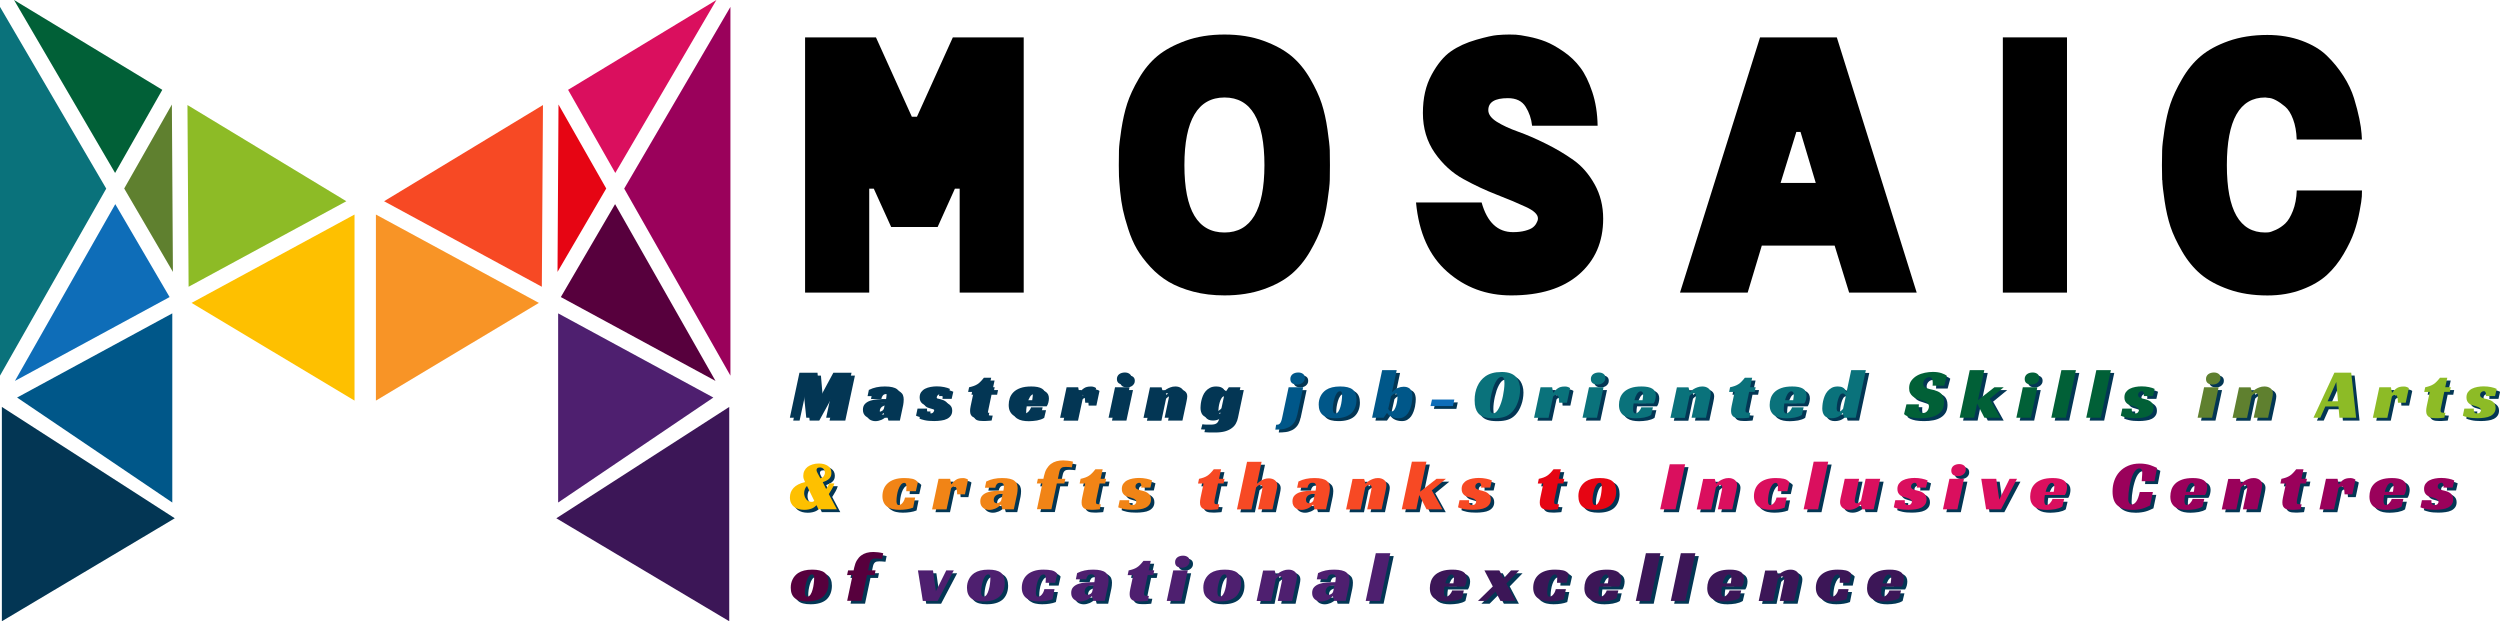
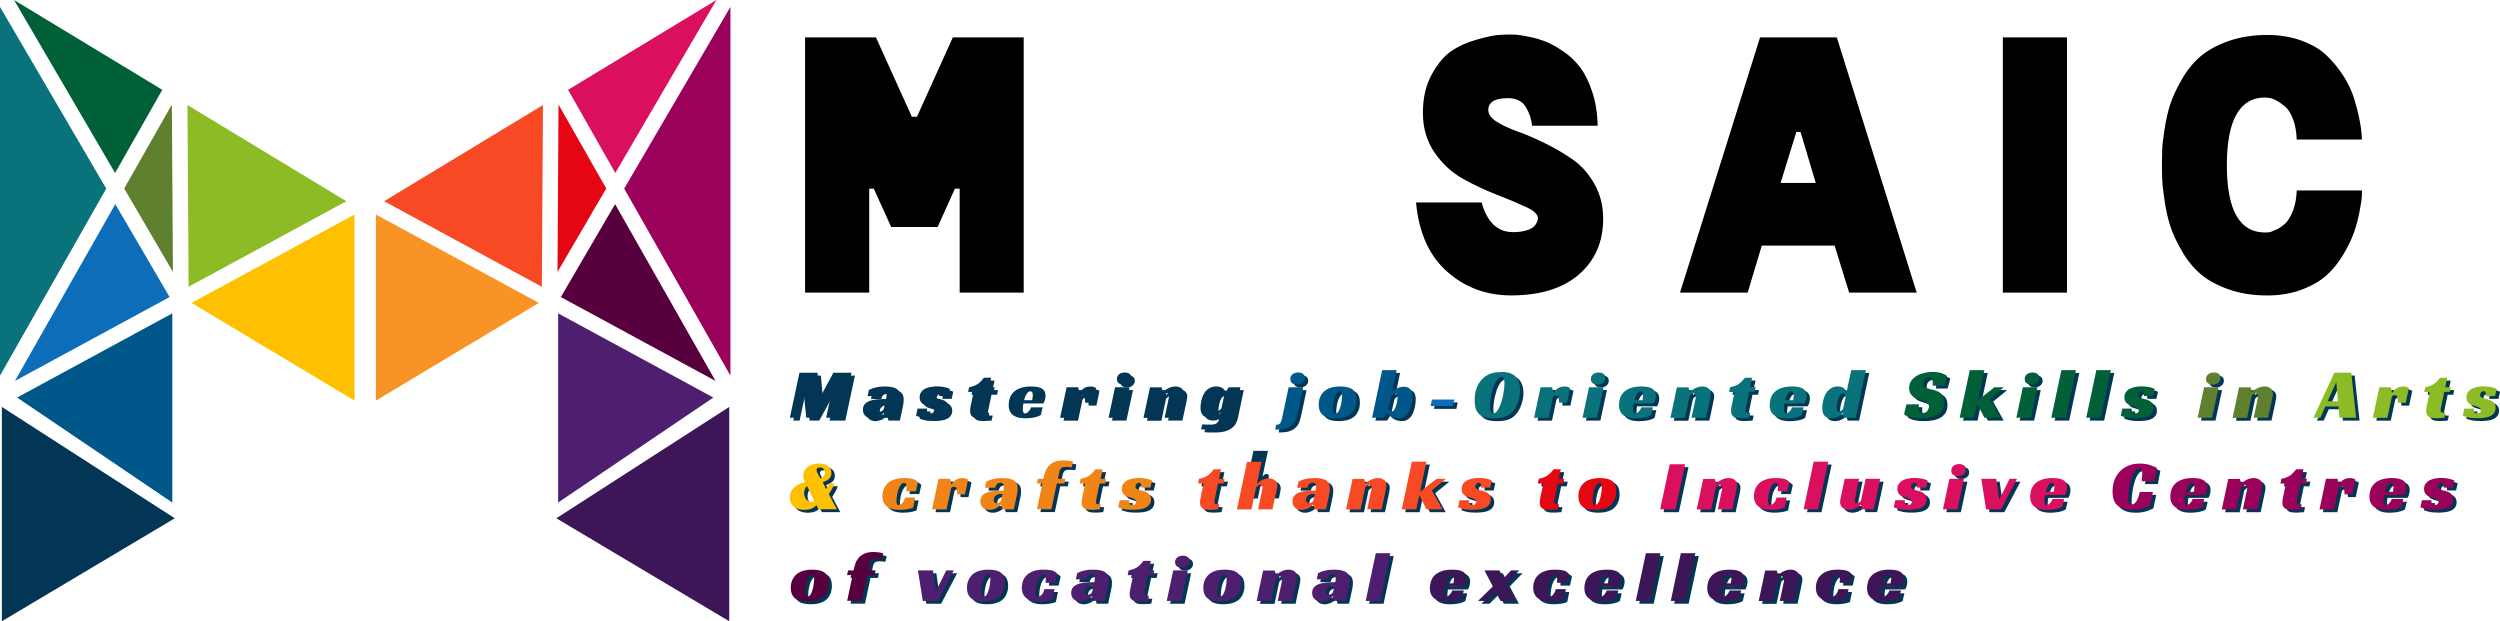
<svg xmlns="http://www.w3.org/2000/svg" id="Calque_2" data-name="Calque 2" viewBox="0 0 482.9 120">
  <defs>
    <style>
      .cls-1 {
        fill: #016037;
      }

      .cls-1, .cls-2, .cls-3, .cls-4, .cls-5, .cls-6, .cls-7, .cls-8, .cls-9, .cls-10, .cls-11, .cls-12, .cls-13, .cls-14, .cls-15, .cls-16, .cls-17, .cls-18 {
        stroke-width: 0px;
      }

      .cls-2 {
        fill: #005789;
      }

      .cls-3 {
        fill: #8dbb26;
      }

      .cls-4 {
        fill: #000;
      }

      .cls-5 {
        fill: #0e6db8;
      }

      .cls-6 {
        fill: #3c1657;
      }

      .cls-7 {
        fill: #fec000;
      }

      .cls-8 {
        fill: #f18416;
      }

      .cls-9 {
        fill: #033654;
      }

      .cls-10 {
        fill: #f89426;
      }

      .cls-11 {
        fill: #f74924;
      }

      .cls-12 {
        fill: #0a727b;
      }

      .cls-13 {
        fill: #5f802f;
      }

      .cls-14 {
        fill: #e60513;
      }

      .cls-15 {
        fill: #4e1f6f;
      }

      .cls-16 {
        fill: #da0f5e;
      }

      .cls-17 {
        fill: #57003d;
      }

      .cls-18 {
        fill: #9a015b;
      }
    </style>
  </defs>
  <g id="exports">
    <g id="logo-mosaic">
      <polygon class="cls-2" points="33.28 97.07 33.28 60.53 3.3 76.79 33.28 97.07" />
      <polygon class="cls-5" points="2.88 73.58 32.76 57.38 22.27 39.43 2.88 73.58" />
      <polygon class="cls-12" points="0 72.56 20.52 36.43 0 1.33 0 72.56" />
      <polygon class="cls-1" points="2.71 0 22.23 33.41 31.35 17.35 2.71 0" />
      <polygon class="cls-13" points="33.2 20.19 23.99 36.41 33.4 52.52 33.2 20.19" />
      <polygon class="cls-3" points="36.21 20.29 36.43 55.39 66.9 38.87 36.21 20.29" />
      <polygon class="cls-7" points="68.48 41.44 37 58.51 68.48 77.38 68.48 41.44" />
      <polygon class="cls-15" points="107.81 97.07 107.81 60.53 137.79 76.79 107.81 97.07" />
      <polygon class="cls-17" points="138.21 73.58 108.33 57.38 118.81 39.43 138.21 73.58" />
      <polygon class="cls-18" points="141.09 72.56 120.57 36.43 141.09 1.33 141.09 72.56" />
      <polygon class="cls-16" points="138.38 0 118.85 33.41 109.73 17.35 138.38 0" />
      <polygon class="cls-14" points="107.88 20.19 117.1 36.41 107.69 52.52 107.88 20.19" />
      <polygon class="cls-11" points="104.88 20.29 104.66 55.39 74.19 38.87 104.88 20.29" />
      <polygon class="cls-10" points="72.61 41.44 104.09 58.51 72.61 77.38 72.61 41.44" />
      <polygon class="cls-6" points="140.86 120 140.86 78.6 107.46 100.11 140.86 120" />
      <polygon class="cls-9" points=".36 120 .36 78.6 33.76 100.11 .36 120" />
      <polygon class="cls-4" points="181.11 43.85 172.14 43.85 168.78 36.44 167.9 36.44 167.9 56.52 155.51 56.52 155.51 7.22 169.2 7.22 176.13 22.55 177.12 22.55 184.05 7.22 197.74 7.22 197.74 56.52 185.37 56.52 185.37 36.44 184.45 36.44 181.11 43.85" />
-       <path class="cls-4" d="M236.53,44.91c5.12,0,7.69-4.33,7.71-13,0-8.72-2.57-13.08-7.71-13.08s-7.75,4.36-7.75,13.08,2.58,13,7.75,13ZM228.98,7.88c2.23-.81,4.74-1.21,7.55-1.21s5.31.4,7.53,1.21c2.22.81,4.01,1.79,5.39,2.94,1.38,1.15,2.58,2.6,3.61,4.37,1.02,1.76,1.77,3.37,2.24,4.82.47,1.45.84,3.1,1.11,4.97.27,1.87.42,3.22.45,4.06.02.84.03,1.8.03,2.87s-.01,2.02-.03,2.86c-.02.84-.17,2.2-.45,4.06-.27,1.87-.64,3.51-1.11,4.94-.47,1.42-1.22,3.02-2.24,4.78-1.02,1.76-2.23,3.23-3.61,4.4-1.38,1.17-3.17,2.15-5.39,2.93-2.22.78-4.73,1.18-7.53,1.18-2.19,0-4.2-.24-6.05-.73-1.84-.49-3.41-1.12-4.71-1.88-1.3-.77-2.49-1.73-3.57-2.9-1.08-1.18-1.94-2.32-2.59-3.43-.65-1.12-1.21-2.41-1.68-3.88-.47-1.47-.82-2.72-1.04-3.77-.22-1.05-.4-2.23-.53-3.56-.12-1.33-.2-2.3-.22-2.9-.02-.6-.03-1.3-.03-2.1,0-1.07.01-2.03.03-2.87.02-.84.18-2.2.46-4.06.29-1.86.66-3.52,1.13-4.97.47-1.45,1.21-3.06,2.24-4.82,1.02-1.77,2.22-3.22,3.6-4.37,1.38-1.15,3.19-2.13,5.41-2.94Z" />
      <path class="cls-4" d="M308.6,24.29h-12.66c-.14-1.34-.56-2.57-1.25-3.67-.69-1.11-1.83-1.66-3.42-1.66-2.53,0-3.79.77-3.79,2.32,0,.8.55,1.55,1.65,2.25,1.11.69,2.47,1.32,4.1,1.9,1.63.58,3.41,1.35,5.34,2.31,1.93.95,3.72,2.01,5.34,3.16,1.63,1.15,2.99,2.71,4.1,4.69,1.11,1.98,1.66,4.2,1.66,6.66,0,4.48-1.57,8.07-4.69,10.77-3.13,2.7-7.49,4.04-13.09,4.04-4.76,0-8.88-1.52-12.34-4.57-3.47-3.05-5.48-7.51-6.03-13.38h12.67c1.07,3.82,3.09,5.73,6.07,5.73.89,0,1.67-.09,2.34-.27.67-.18,1.16-.39,1.47-.63.31-.24.54-.51.7-.82.16-.31.25-.52.27-.63.02-.12.03-.22.03-.31,0-.75-.77-1.49-2.31-2.2-1.53-.72-3.39-1.5-5.56-2.34-2.17-.84-4.34-1.85-6.5-3.04-2.17-1.18-4.02-2.87-5.55-5.06-1.53-2.2-2.3-4.77-2.3-7.7s.55-5.31,1.67-7.38c1.12-2.07,2.36-3.58,3.74-4.54,1.38-.96,3.01-1.7,4.9-2.24,1.89-.54,3.24-.84,4.04-.9.81-.07,1.59-.11,2.34-.11.36,0,.78.01,1.25.03.48.02,1.3.15,2.46.38,1.16.23,2.26.54,3.28.94,1.02.4,2.18,1.04,3.47,1.93,1.29.88,2.37,1.92,3.26,3.11.89,1.18,1.65,2.75,2.3,4.69.65,1.94,1,4.12,1.04,6.54Z" />
      <path class="cls-4" d="M346.98,25.49l-3.04,9.84h6.79l-2.94-9.84h-.82ZM339.98,7.22h14.82l15.43,49.3h-13.05l-2.8-9.08h-14.07l-2.73,9.08h-13.07l15.46-49.3Z" />
      <rect class="cls-4" x="386.87" y="7.22" width="12.39" height="49.3" />
      <path class="cls-4" d="M417.64,34.77c-.02-.84-.04-1.79-.04-2.86s.01-2.03.04-2.87c.02-.84.18-2.2.46-4.06.29-1.86.66-3.5,1.13-4.91.47-1.41,1.21-3.01,2.24-4.78,1.02-1.78,2.22-3.25,3.6-4.42,1.38-1.18,3.17-2.15,5.38-2.94,2.21-.78,4.71-1.18,7.51-1.18,2.41,0,4.63.37,6.64,1.11,2.01.74,3.63,1.7,4.86,2.9,1.23,1.19,2.3,2.51,3.21,3.93.91,1.42,1.59,2.86,2.04,4.3.44,1.45.78,2.76,1.02,3.94.24,1.18.38,2.15.43,2.9l.07,1.12h-12.6c-.05-1.5-.28-2.81-.7-3.92-.42-1.12-.93-1.93-1.54-2.44-.6-.51-1.19-.92-1.77-1.23-.58-.31-1.09-.46-1.52-.46l-.55-.07c-4.94,0-7.41,4.36-7.41,13.08s2.47,13,7.41,13c.14,0,.35-.01.63-.03.29-.02.77-.19,1.44-.49.67-.31,1.27-.72,1.81-1.23.54-.51,1.03-1.33,1.47-2.44.44-1.12.69-2.43.74-3.93h12.6c0,.28-.01.66-.03,1.17-.02.5-.17,1.45-.43,2.84-.26,1.4-.61,2.74-1.05,4.01-.45,1.28-1.12,2.69-2.04,4.26-.91,1.56-1.98,2.9-3.21,4.03-1.23,1.13-2.85,2.08-4.85,2.83-2,.76-4.22,1.14-6.65,1.14-2.8,0-5.3-.39-7.51-1.18-2.21-.78-4-1.76-5.38-2.93-1.38-1.18-2.58-2.64-3.6-4.4-1.02-1.77-1.77-3.36-2.24-4.78-.47-1.43-.85-3.07-1.13-4.94-.28-1.86-.43-3.22-.45-4.06Z" />
      <polygon class="cls-9" points="163.28 81.24 160.24 81.24 161.5 75.33 158.25 81.24 156.39 81.24 155.77 75.12 154.45 81.24 153.22 81.24 155.08 72.55 158.57 72.55 158.99 77.45 161.62 72.55 165.14 72.55 163.28 81.24" />
      <path class="cls-9" d="M171.66,78.27h-.25c-.26,0-.49.03-.68.11-.19.07-.34.16-.46.27-.11.11-.2.23-.25.37-.05.14-.08.27-.08.4,0,.22.05.39.17.5.12.11.25.16.41.16.19,0,.38-.07.57-.2.19-.14.3-.32.34-.55l.22-1.05ZM168.51,75.86c.47-.23.94-.4,1.43-.5.49-.11,1.04-.16,1.64-.16s1.07.05,1.45.14c.39.09.69.22.92.4.23.17.39.38.47.61.09.23.14.5.14.81,0,.17-.01.36-.03.56-.02.2-.04.37-.07.51l-.64,3.01h-2.21l-.25-.88h-.08c-.29.32-.64.57-1.03.74-.39.16-.77.25-1.15.25-.22,0-.44-.03-.65-.1-.21-.06-.4-.15-.56-.29-.16-.13-.3-.3-.4-.51-.1-.2-.15-.45-.15-.75,0-.47.13-.85.39-1.12.26-.28.61-.49,1.03-.63.43-.14.91-.24,1.44-.27.53-.03,1.07-.05,1.61-.05.02-.09.04-.22.06-.39.03-.17.04-.32.04-.45,0-.16-.04-.32-.13-.46-.09-.14-.27-.22-.54-.22-.32,0-.56.09-.71.28-.15.19-.25.41-.29.68h-2l.25-1.21Z" />
      <path class="cls-9" d="M182.03,77.07s.02-.08.03-.13c.01-.05.02-.1.02-.15,0-.16-.03-.32-.09-.46-.06-.14-.18-.22-.35-.22-.16,0-.32.07-.47.2-.15.13-.23.3-.23.53,0,.15.04.26.11.35.08.09.19.16.32.21.13.05.27.1.43.14.16.04.32.07.47.11.21.05.42.12.61.2.2.08.37.18.53.31.16.13.28.29.38.47.09.19.14.42.14.68,0,.39-.09.71-.27.97-.18.26-.42.47-.74.63-.32.16-.69.27-1.11.32-.42.06-.88.1-1.36.1-.74,0-1.35-.05-1.83-.16-.49-.11-.83-.22-1.02-.32l.29-1.37h1.85s-.02.09-.02.13v.12c0,.21.05.38.14.5.1.12.27.18.51.18.26,0,.45-.07.56-.22.12-.15.18-.29.18-.42s-.05-.24-.15-.33c-.09-.1-.22-.18-.36-.25-.15-.07-.31-.13-.49-.18-.18-.05-.35-.1-.51-.15-.12-.03-.25-.07-.4-.13-.15-.06-.29-.15-.43-.27-.14-.12-.25-.28-.34-.46-.09-.19-.13-.42-.13-.7,0-.4.1-.74.29-1.01.2-.27.45-.48.76-.65.32-.16.67-.28,1.07-.35.4-.07.8-.11,1.2-.11.5,0,.98.05,1.42.14.45.09.82.21,1.1.35l-.32,1.38h-1.78Z" />
      <path class="cls-9" d="M187.86,75.35c.34-.07.63-.16.89-.25.26-.09.49-.21.7-.34.22-.14.42-.31.61-.51.2-.2.41-.44.64-.74h1.41l-.4,1.83h1.07l-.18.91h-1.08l-.56,2.68c-.05.21-.09.4-.11.56-.02.16-.04.29-.04.38,0,.19.06.3.19.35.13.04.39.06.75.06l-.21.95c-.07.02-.16.03-.3.03-.13.01-.28.02-.44.03-.16.02-.32.03-.49.03-.16,0-.31,0-.44,0-.23,0-.45-.02-.68-.04-.22-.03-.41-.09-.59-.18-.17-.1-.31-.24-.41-.42-.11-.19-.16-.43-.16-.75,0-.11,0-.24.02-.4.01-.17.04-.35.09-.55l.58-2.73h-1.07l.19-.91Z" />
-       <path class="cls-9" d="M200.15,76.85c0-.28-.05-.47-.14-.57-.09-.1-.2-.15-.32-.15-.15,0-.28.05-.4.15-.12.09-.24.22-.34.38-.1.16-.19.34-.27.54-.08.21-.15.42-.2.65h1.56c.02-.11.03-.22.05-.34.02-.1.03-.21.04-.32.02-.12.03-.23.03-.33ZM198.32,78.49c-.03.21-.06.4-.08.58-.01.18-.02.35-.02.49,0,.08,0,.17,0,.27.01.1.03.19.06.28.04.09.08.16.14.22.06.06.15.09.25.09.08,0,.18-.03.28-.08.11-.05.21-.13.32-.23.11-.11.2-.23.3-.38.1-.14.18-.31.23-.49h2.25l-.35,1.47c-.18.12-.39.22-.63.31-.24.08-.49.15-.75.2-.26.05-.53.08-.81.1-.28.02-.54.04-.78.04-.46,0-.88-.04-1.27-.12-.39-.08-.73-.22-1.03-.42-.29-.2-.52-.46-.69-.8-.17-.33-.25-.75-.25-1.25,0-.44.07-.88.21-1.31.14-.43.39-.82.72-1.15.33-.33.78-.6,1.34-.8.56-.2,1.26-.3,2.1-.3.91,0,1.6.14,2.06.42.46.28.69.72.69,1.32,0,.25-.04.52-.11.81-.07.29-.18.53-.32.73h-3.85Z" />
      <path class="cls-9" d="M206.68,75.35h2.24l.2,1.03h.1c.21-.33.48-.61.81-.83.33-.23.77-.34,1.31-.34.04,0,.09,0,.17,0,.07,0,.16.01.25.03.1.02.2.06.31.1.11.04.21.1.31.18l-.6,2.82h-1.5c-.02-.57-.07-.96-.15-1.18-.08-.22-.21-.33-.4-.33-.09,0-.19.02-.3.06-.11.04-.21.13-.32.26l-.88,4.1h-2.8l1.25-5.89Z" />
      <path class="cls-9" d="M219.2,73.55c0,.21-.04.4-.13.55-.09.15-.2.29-.34.4-.14.11-.3.19-.48.25-.18.05-.37.08-.56.08-.37,0-.68-.08-.92-.25-.25-.18-.37-.45-.37-.82,0-.2.04-.38.12-.54.08-.16.19-.3.33-.4.14-.11.31-.18.5-.24.19-.05.38-.08.58-.08.36,0,.66.09.9.26.25.17.37.44.37.8ZM217.57,81.24h-2.78l1.25-5.89h2.81l-1.27,5.89Z" />
      <path class="cls-9" d="M225.35,76.23c.19-.19.41-.36.65-.51.21-.13.46-.25.74-.35.28-.11.6-.17.95-.17.47,0,.86.12,1.18.36.31.24.46.57.46.99,0,.12-.02.26-.04.43-.02.17-.06.35-.1.54-.03.18-.07.37-.11.55-.04.19-.08.36-.11.5l-.57,2.67h-2.78l.75-3.57c.02-.12.04-.25.06-.37.03-.12.04-.23.04-.33,0-.13-.03-.25-.11-.33-.07-.09-.16-.13-.3-.13-.17,0-.33.06-.48.18-.15.12-.26.22-.34.31l-.9,4.26h-2.8l1.25-5.89h2.24l.25.88h.08Z" />
      <path class="cls-9" d="M236.5,76.55c-.22,0-.4.12-.54.35-.15.23-.27.5-.36.81-.09.31-.16.62-.2.93-.04.3-.06.53-.06.68,0,.18.03.33.09.46.06.12.17.18.32.18.09,0,.18-.02.26-.06.09-.05.17-.1.25-.16.08-.06.15-.13.21-.18.06-.06.1-.12.13-.16l.51-2.4c-.08-.1-.16-.2-.26-.3-.09-.1-.21-.15-.34-.15ZM238.03,75.35h2.22l-1.12,5.33c-.08.41-.22.79-.41,1.13-.19.35-.46.65-.81.9-.34.26-.77.46-1.28.61-.52.14-1.15.22-1.89.22-.14,0-.3,0-.49,0-.19,0-.39,0-.59,0-.2,0-.39-.02-.58-.03-.18,0-.33-.02-.44-.03l.26-.98c.29.05.59.07.89.07.31,0,.57,0,.79,0,.27,0,.5-.03.69-.08.19-.05.34-.13.46-.24.12-.11.22-.25.3-.44.08-.18.14-.4.18-.67l.17-.89h-.1c-.05.08-.13.18-.24.3-.11.11-.24.22-.4.32-.16.11-.36.19-.59.26-.22.07-.47.1-.75.1-.32,0-.59-.05-.82-.14-.22-.1-.4-.23-.54-.4-.14-.17-.23-.37-.3-.6-.07-.23-.1-.49-.1-.76,0-.12,0-.3.03-.54.02-.25.06-.53.13-.84.07-.31.17-.62.3-.95.13-.33.31-.62.54-.89.22-.26.5-.48.83-.65.33-.18.74-.26,1.22-.26.14,0,.3.02.47.04.18.02.34.07.51.15.16.07.31.18.44.32.13.14.23.31.3.53h.09l.61-.89Z" />
      <polygon class="cls-9" points="162.62 80.69 159.58 80.69 160.84 74.78 157.6 80.69 155.74 80.69 155.11 74.57 153.8 80.69 152.57 80.69 154.42 72 157.91 72 158.33 76.9 160.97 72 164.48 72 162.62 80.69" />
      <path class="cls-9" d="M171,77.72h-.25c-.26,0-.49.03-.68.11-.19.07-.34.16-.46.27-.11.11-.2.23-.25.37-.05.14-.08.27-.08.4,0,.22.05.39.17.5.12.11.25.16.41.16.19,0,.38-.07.57-.2.19-.14.3-.32.34-.55l.22-1.05ZM167.85,75.31c.47-.23.94-.4,1.43-.5.49-.11,1.04-.16,1.64-.16s1.07.05,1.45.14c.39.09.69.22.92.4.23.17.39.38.47.61.09.24.14.5.14.81,0,.17-.01.36-.03.56-.02.2-.04.37-.07.51l-.64,3.01h-2.21l-.25-.88h-.08c-.29.32-.64.57-1.03.74-.39.16-.77.25-1.15.25-.22,0-.44-.03-.65-.1-.21-.06-.4-.15-.56-.29-.16-.13-.3-.3-.4-.51-.1-.2-.15-.45-.15-.75,0-.47.13-.85.39-1.12.26-.28.61-.49,1.03-.63.43-.14.91-.24,1.44-.27.53-.04,1.07-.05,1.61-.05.02-.09.04-.22.06-.39.03-.17.04-.32.04-.45,0-.16-.04-.32-.13-.46-.09-.14-.27-.22-.54-.22-.32,0-.56.09-.71.28-.15.19-.25.41-.29.68h-2l.25-1.21Z" />
      <path class="cls-9" d="M181.37,76.52s.02-.08.03-.13c.01-.05.02-.1.02-.15,0-.16-.03-.32-.09-.46-.06-.14-.18-.22-.35-.22-.16,0-.32.07-.47.2-.15.13-.23.3-.23.53,0,.15.04.26.11.35.08.09.19.16.32.21.13.05.27.1.43.14.16.04.32.07.47.11.21.05.42.12.61.2.2.08.37.18.53.31.16.13.28.29.38.47.09.19.14.42.14.68,0,.39-.09.71-.27.97-.18.26-.42.47-.74.63-.32.16-.69.27-1.11.32-.42.06-.88.1-1.36.1-.74,0-1.35-.05-1.83-.16-.49-.11-.83-.22-1.02-.32l.29-1.37h1.85s-.02.09-.02.13v.12c0,.21.05.38.14.5.1.12.27.18.51.18.26,0,.45-.07.56-.22.12-.15.18-.29.18-.42s-.05-.24-.15-.33c-.09-.1-.22-.18-.36-.25-.15-.07-.31-.13-.49-.18-.18-.05-.35-.1-.51-.15-.12-.03-.25-.07-.4-.13-.15-.06-.29-.15-.43-.27-.14-.12-.25-.28-.34-.46-.09-.19-.13-.42-.13-.7,0-.4.1-.74.29-1.01.2-.27.45-.49.76-.65.32-.16.67-.28,1.07-.35.4-.07.8-.11,1.2-.11.5,0,.98.05,1.42.14.45.09.82.21,1.1.35l-.32,1.38h-1.78Z" />
      <path class="cls-9" d="M187.21,74.8c.34-.07.63-.16.89-.25.26-.09.49-.21.7-.34.22-.14.42-.31.61-.51.2-.2.41-.44.64-.74h1.41l-.4,1.83h1.07l-.18.91h-1.08l-.56,2.68c-.05.21-.09.4-.11.56-.02.16-.04.29-.04.38,0,.19.06.31.19.35.13.04.39.06.75.06l-.21.95c-.07.02-.16.03-.3.03-.13.01-.28.02-.44.04-.16.02-.32.03-.49.03-.16,0-.31,0-.44,0-.23,0-.45-.02-.68-.04-.22-.03-.41-.09-.59-.18-.17-.1-.31-.24-.41-.42-.11-.19-.16-.43-.16-.75,0-.11,0-.24.02-.4.01-.17.04-.35.09-.55l.58-2.73h-1.07l.19-.91Z" />
      <path class="cls-9" d="M199.49,76.3c0-.28-.05-.47-.14-.57-.09-.1-.2-.15-.32-.15-.15,0-.28.05-.4.15-.12.09-.24.22-.34.38-.1.16-.19.34-.27.54-.08.21-.15.42-.2.65h1.56c.02-.11.03-.22.05-.34.02-.1.03-.21.04-.32.02-.12.03-.23.03-.33ZM197.67,77.93c-.03.21-.06.4-.08.58-.01.18-.02.35-.02.49,0,.08,0,.17,0,.27.01.1.03.19.06.28.04.09.08.16.14.22.06.06.15.09.25.09.08,0,.18-.03.28-.08s.21-.13.32-.23c.11-.11.2-.23.3-.38.1-.14.18-.31.23-.49h2.25l-.35,1.47c-.18.12-.39.22-.63.31-.24.08-.49.15-.75.2-.26.05-.53.08-.81.1-.28.02-.54.04-.78.04-.46,0-.88-.04-1.27-.12-.39-.08-.73-.22-1.03-.42-.29-.2-.52-.46-.69-.8-.17-.33-.25-.75-.25-1.25,0-.44.07-.88.21-1.31.14-.43.39-.82.72-1.15.33-.33.78-.6,1.34-.8.56-.2,1.26-.3,2.1-.3.91,0,1.6.14,2.06.42.46.28.69.72.69,1.32,0,.25-.04.52-.11.81-.07.29-.18.53-.32.73h-3.85Z" />
      <path class="cls-9" d="M206.02,74.8h2.24l.2,1.03h.1c.21-.33.48-.61.81-.83.33-.23.77-.34,1.31-.34.04,0,.09,0,.17,0,.07,0,.16.01.25.03.1.02.2.06.31.1.11.04.21.1.31.18l-.6,2.82h-1.5c-.02-.57-.07-.96-.15-1.18-.08-.22-.21-.33-.4-.33-.09,0-.19.02-.3.06-.11.04-.21.13-.32.26l-.88,4.1h-2.8l1.25-5.89Z" />
      <path class="cls-9" d="M218.54,73c0,.21-.04.4-.13.55-.09.15-.2.28-.34.4-.14.11-.3.19-.48.25-.18.05-.37.08-.56.08-.37,0-.68-.08-.92-.25-.25-.18-.37-.45-.37-.83,0-.2.04-.38.12-.53.08-.16.19-.3.33-.4.14-.11.31-.18.5-.24.19-.05.38-.08.58-.08.36,0,.66.09.9.26.25.17.37.44.37.8ZM216.91,80.69h-2.78l1.25-5.89h2.81l-1.27,5.89Z" />
      <path class="cls-9" d="M224.69,75.68c.19-.19.41-.36.65-.51.21-.13.46-.25.74-.35.28-.11.6-.17.95-.17.47,0,.86.12,1.18.36.31.24.46.57.46.99,0,.12-.02.26-.04.43-.02.17-.06.35-.1.54-.03.18-.07.37-.11.55-.04.19-.08.36-.11.5l-.57,2.67h-2.78l.75-3.57c.02-.12.04-.25.06-.37.03-.12.04-.23.04-.33,0-.13-.03-.25-.11-.33-.07-.09-.16-.13-.3-.13-.17,0-.33.06-.48.18-.15.12-.26.22-.34.31l-.9,4.26h-2.8l1.25-5.89h2.24l.25.88h.08Z" />
      <path class="cls-9" d="M235.84,76c-.22,0-.4.12-.54.35-.15.23-.27.5-.36.81-.09.31-.16.62-.2.93-.04.3-.06.53-.06.68,0,.18.03.33.09.46.06.12.17.18.32.18.09,0,.18-.02.26-.06.09-.05.17-.1.25-.16.08-.06.15-.13.21-.18.06-.06.1-.12.13-.16l.51-2.4c-.08-.1-.16-.2-.26-.3-.09-.1-.21-.15-.34-.15ZM237.38,74.8h2.22l-1.12,5.33c-.08.41-.22.79-.41,1.13-.19.35-.46.65-.81.9-.34.26-.77.46-1.28.61-.52.14-1.15.22-1.89.22-.14,0-.3,0-.49,0-.19,0-.39,0-.59,0-.2,0-.39-.02-.58-.03-.18,0-.33-.02-.44-.03l.26-.98c.29.05.59.07.89.07.31,0,.57,0,.79,0,.27,0,.5-.03.69-.08.19-.05.34-.13.46-.24.12-.11.22-.25.3-.44.08-.18.14-.4.18-.67l.17-.89h-.1c-.05.08-.13.18-.24.3-.11.11-.24.22-.4.32-.16.11-.36.19-.59.26-.22.07-.47.1-.75.1-.32,0-.59-.05-.82-.14-.22-.1-.4-.23-.54-.4-.14-.17-.23-.37-.3-.6-.07-.23-.1-.49-.1-.76,0-.12,0-.3.03-.54.02-.25.06-.53.13-.84.07-.31.17-.62.3-.95.13-.33.31-.62.54-.89.22-.26.5-.48.83-.65.33-.18.74-.26,1.22-.26.14,0,.3.02.47.04.18.02.34.07.51.15.16.07.31.18.44.32.13.14.23.31.3.53h.09l.61-.89Z" />
      <path class="cls-9" d="M252.69,73.55c0,.21-.04.4-.13.55-.09.15-.2.29-.34.4-.14.11-.31.19-.49.25-.18.05-.37.08-.55.08-.37,0-.68-.08-.92-.25-.25-.18-.37-.45-.37-.82,0-.2.04-.38.12-.54.08-.16.19-.3.33-.4.14-.11.3-.18.49-.24.19-.05.38-.08.59-.08.36,0,.66.09.9.26.25.17.37.44.37.8ZM251.21,80.73c-.14.64-.35,1.15-.63,1.52-.29.37-.62.65-1.01.84-.39.19-.8.32-1.24.37-.44.05-.89.08-1.33.08l.16-.94c.14,0,.27-.02.39-.04.11-.03.22-.09.31-.18.09-.09.17-.22.25-.4.08-.18.15-.42.21-.73l1.25-5.89h2.81l-1.15,5.38Z" />
      <path class="cls-9" d="M258.6,80.42c.23,0,.42-.13.59-.38.17-.26.3-.57.4-.94.11-.37.18-.76.23-1.15.05-.4.08-.74.08-1.04,0-.26-.03-.45-.08-.58-.05-.13-.15-.2-.32-.2-.25,0-.46.13-.64.4-.18.26-.32.58-.43.95-.11.36-.19.74-.25,1.12-.05.38-.07.69-.07.93,0,.59.16.89.48.89ZM259.53,75.2c1.08,0,1.87.19,2.37.57.52.4.78,1.07.78,2,0,.57-.1,1.09-.29,1.55-.19.46-.46.85-.81,1.15-.7.58-1.7.87-3.02.87-1.12,0-1.93-.21-2.4-.64-.52-.44-.78-1.11-.78-2.01,0-.6.12-1.13.36-1.61.24-.48.59-.89,1.05-1.21.66-.44,1.57-.67,2.74-.67Z" />
      <path class="cls-9" d="M269.46,80.02c.22,0,.4-.12.54-.35.14-.23.26-.5.35-.82.09-.32.16-.63.2-.95.04-.32.06-.55.06-.7,0-.19-.03-.34-.09-.46-.06-.12-.16-.18-.32-.18-.19,0-.36.07-.52.2-.15.13-.26.24-.33.33l-.54,2.45c.06.11.15.22.25.32.11.1.23.15.38.15ZM267.9,81.24h-2.22l1.95-9.2h2.81l-.89,4.19h.1c.3-.35.64-.6,1.02-.75.38-.15.76-.23,1.13-.23.32,0,.58.05.8.15.22.09.39.22.51.39.13.16.22.36.27.59.06.23.09.47.09.73,0,.12,0,.31-.03.57-.02.26-.06.54-.12.86-.07.32-.16.64-.28.97-.12.33-.28.64-.47.91-.19.27-.44.49-.74.67-.29.17-.64.25-1.05.25-.25,0-.5-.03-.73-.08-.23-.05-.44-.12-.62-.21-.19-.09-.36-.2-.5-.32-.14-.13-.24-.25-.31-.38h-.09l-.62.89Z" />
      <path class="cls-2" d="M252.04,73c0,.21-.04.4-.13.55-.09.15-.2.28-.34.4-.14.11-.31.19-.49.25-.18.05-.37.08-.55.08-.37,0-.68-.08-.92-.25-.25-.18-.37-.45-.37-.83,0-.2.04-.38.12-.53.08-.16.19-.3.33-.4.14-.11.3-.18.49-.24.19-.05.38-.08.59-.08.36,0,.66.09.9.26.25.17.37.44.37.8ZM250.55,80.18c-.14.64-.35,1.15-.63,1.52-.29.37-.62.65-1.01.84-.39.19-.8.32-1.24.37-.44.05-.89.08-1.33.08l.16-.94c.14,0,.27-.02.39-.04.11-.03.22-.09.31-.18.09-.09.17-.22.25-.4.08-.18.15-.42.21-.73l1.25-5.89h2.81l-1.15,5.38Z" />
      <path class="cls-2" d="M257.94,79.87c.23,0,.42-.13.59-.38.17-.26.3-.57.4-.94.11-.37.18-.76.23-1.15.05-.4.08-.74.08-1.04,0-.26-.03-.45-.08-.58-.05-.13-.15-.2-.32-.2-.25,0-.46.13-.64.4s-.32.58-.43.95c-.11.36-.19.74-.25,1.12-.05.38-.07.69-.07.93,0,.59.16.89.48.89ZM258.87,74.65c1.08,0,1.87.19,2.37.57.52.4.78,1.07.78,2,0,.57-.1,1.09-.29,1.55-.19.46-.46.85-.81,1.15-.7.58-1.7.87-3.02.87-1.12,0-1.93-.21-2.4-.64-.52-.44-.78-1.11-.78-2.01,0-.6.12-1.13.36-1.61.24-.49.59-.89,1.05-1.21.66-.44,1.57-.67,2.74-.67Z" />
      <path class="cls-2" d="M268.8,79.47c.22,0,.4-.12.54-.35.14-.23.26-.5.35-.82.09-.32.16-.63.2-.95.04-.32.06-.55.06-.7,0-.19-.03-.34-.09-.46-.06-.12-.16-.18-.32-.18-.19,0-.36.07-.52.2-.15.13-.26.24-.33.33l-.54,2.45c.06.11.15.22.25.32.11.1.23.15.38.15ZM267.25,80.69h-2.22l1.95-9.2h2.81l-.89,4.19h.1c.3-.35.64-.6,1.02-.75.38-.15.76-.23,1.13-.23.32,0,.58.05.8.15.22.09.39.22.51.39.13.16.22.36.27.59.06.23.09.47.09.73,0,.12,0,.31-.03.57-.02.26-.06.54-.12.86-.07.32-.16.64-.28.97-.12.33-.28.64-.47.91-.19.27-.44.49-.74.67-.29.17-.64.25-1.05.25-.25,0-.5-.03-.73-.08-.23-.05-.44-.12-.62-.21-.19-.09-.36-.2-.5-.32-.14-.13-.24-.25-.31-.38h-.09l-.62.89Z" />
      <polygon class="cls-9" points="277.26 77.73 281.58 77.73 281.31 78.98 276.97 78.98 277.26 77.73" />
      <polygon class="cls-5" points="276.6 77.18 280.92 77.18 280.65 78.43 276.32 78.43 276.6 77.18" />
      <path class="cls-9" d="M289.08,80.39c.21,0,.41-.09.6-.28.19-.19.36-.43.52-.75.16-.32.31-.68.44-1.08.13-.4.25-.82.33-1.25.09-.43.16-.86.21-1.28.05-.43.08-.81.08-1.16,0-.47-.05-.8-.14-.97-.09-.18-.24-.27-.42-.27-.21,0-.41.09-.61.27-.19.18-.37.43-.54.74-.17.31-.32.66-.46,1.05-.13.4-.24.81-.34,1.23-.09.42-.17.83-.22,1.25-.05.41-.07.79-.07,1.13,0,.52.05.88.17,1.08.12.19.27.29.45.29ZM290.63,72.41c.78,0,1.42.1,1.9.31.49.2.88.51,1.16.93.18.28.32.6.42.96.11.36.16.77.16,1.23,0,.4-.04.81-.11,1.21-.07.4-.17.79-.31,1.16-.13.37-.29.72-.47,1.04-.19.32-.4.61-.62.85-.43.46-.93.79-1.49.97-.56.19-1.25.28-2.07.28s-1.44-.08-1.92-.25c-.49-.16-.87-.43-1.15-.79-.2-.26-.36-.58-.47-.97-.11-.39-.17-.89-.17-1.48,0-1.01.18-1.91.54-2.71.36-.8.88-1.43,1.54-1.9.4-.28.85-.49,1.34-.62.49-.14,1.07-.21,1.73-.21Z" />
      <path class="cls-9" d="M298.23,75.35h2.24l.2,1.03h.1c.21-.33.48-.61.81-.83.33-.23.77-.34,1.31-.34.03,0,.09,0,.17,0,.07,0,.16.01.25.03.1.02.2.06.31.1.11.04.21.1.31.18l-.6,2.82h-1.5c-.02-.57-.07-.96-.15-1.18-.08-.22-.22-.33-.4-.33-.09,0-.19.02-.3.06-.11.04-.21.13-.32.26l-.88,4.1h-2.8l1.25-5.89Z" />
      <path class="cls-9" d="M310.75,73.55c0,.21-.04.4-.13.55-.09.15-.2.29-.34.4-.14.11-.3.19-.48.25-.18.05-.37.08-.56.08-.37,0-.68-.08-.92-.25-.25-.18-.37-.45-.37-.82,0-.2.04-.38.12-.54.08-.16.19-.3.33-.4.14-.11.31-.18.5-.24.19-.05.38-.08.58-.08.36,0,.66.09.9.26.25.17.37.44.37.8ZM309.12,81.24h-2.78l1.25-5.89h2.81l-1.27,5.89Z" />
      <path class="cls-9" d="M318.04,76.85c0-.28-.05-.47-.14-.57-.09-.1-.2-.15-.32-.15-.15,0-.28.05-.4.15-.12.09-.24.22-.34.38-.1.16-.19.34-.27.54-.08.21-.15.42-.2.65h1.56c.02-.11.03-.22.05-.34.02-.1.03-.21.04-.32.02-.12.03-.23.03-.33ZM316.21,78.49c-.03.21-.06.4-.08.58-.01.18-.02.35-.02.49,0,.08,0,.17,0,.27.01.1.03.19.06.28.04.09.08.16.14.22.06.06.15.09.25.09.08,0,.18-.03.28-.08.11-.05.21-.13.32-.23.11-.11.2-.23.3-.38.1-.14.18-.31.23-.49h2.25l-.35,1.47c-.18.12-.39.22-.63.31-.24.08-.49.15-.75.2-.26.05-.53.08-.81.1-.28.02-.54.04-.78.04-.46,0-.88-.04-1.27-.12-.39-.08-.73-.22-1.03-.42-.29-.2-.52-.46-.69-.8-.17-.33-.25-.75-.25-1.25,0-.44.07-.88.21-1.31.14-.43.39-.82.72-1.15.33-.33.78-.6,1.34-.8.56-.2,1.26-.3,2.1-.3.91,0,1.6.14,2.06.42.46.28.69.72.69,1.32,0,.25-.04.52-.11.81-.07.29-.18.53-.32.73h-3.85Z" />
      <path class="cls-9" d="M327.13,76.23c.19-.19.41-.36.65-.51.21-.13.46-.25.74-.35.28-.11.6-.17.95-.17.47,0,.86.12,1.18.36.31.24.46.57.46.99,0,.12-.02.26-.04.43-.02.17-.06.35-.1.54-.03.18-.07.37-.11.55-.04.19-.08.36-.11.5l-.57,2.67h-2.78l.75-3.57c.02-.12.04-.25.06-.37.03-.12.04-.23.04-.33,0-.13-.03-.25-.11-.33-.07-.09-.16-.13-.3-.13-.17,0-.33.06-.48.18-.15.12-.26.22-.34.31l-.9,4.26h-2.8l1.25-5.89h2.24l.25.88h.08Z" />
      <path class="cls-9" d="M334.85,75.35c.34-.07.63-.16.89-.25.26-.09.49-.21.7-.34.22-.14.42-.31.61-.51.2-.2.41-.44.64-.74h1.41l-.4,1.83h1.07l-.18.91h-1.08l-.56,2.68c-.05.21-.09.4-.11.56-.02.16-.04.29-.04.38,0,.19.06.3.19.35.13.04.39.06.75.06l-.21.95c-.07.02-.16.03-.3.03-.13.01-.28.02-.44.03-.16.02-.32.03-.49.03-.16,0-.31,0-.44,0-.23,0-.45-.02-.68-.04-.22-.03-.41-.09-.59-.18-.17-.1-.31-.24-.41-.42-.11-.19-.16-.43-.16-.75,0-.11,0-.24.02-.4.01-.17.04-.35.09-.55l.58-2.73h-1.07l.19-.91Z" />
      <path class="cls-9" d="M347.14,76.85c0-.28-.05-.47-.14-.57-.09-.1-.2-.15-.32-.15-.15,0-.28.05-.4.15-.12.09-.24.22-.34.38-.1.16-.19.34-.27.54-.08.21-.15.42-.2.65h1.56c.02-.11.03-.22.05-.34.02-.1.03-.21.04-.32.02-.12.03-.23.03-.33ZM345.31,78.49c-.03.21-.06.4-.08.58-.01.18-.02.35-.02.49,0,.08,0,.17,0,.27.01.1.03.19.06.28.04.09.08.16.14.22.06.06.15.09.25.09.08,0,.18-.03.28-.08.11-.05.21-.13.32-.23.11-.11.2-.23.3-.38.1-.14.18-.31.23-.49h2.25l-.35,1.47c-.18.12-.39.22-.63.31-.24.08-.49.15-.75.2-.26.05-.53.08-.81.1-.28.02-.54.04-.78.04-.46,0-.88-.04-1.27-.12-.39-.08-.73-.22-1.03-.42-.29-.2-.52-.46-.69-.8-.17-.33-.25-.75-.25-1.25,0-.44.07-.88.21-1.31.14-.43.39-.82.72-1.15.33-.33.78-.6,1.34-.8.56-.2,1.26-.3,2.1-.3.91,0,1.6.14,2.06.42.46.28.69.72.69,1.32,0,.25-.04.52-.11.81-.07.29-.18.53-.32.73h-3.85Z" />
      <path class="cls-9" d="M356.59,76.55c-.22,0-.41.12-.55.36-.14.24-.26.52-.35.84-.09.32-.16.64-.2.97-.04.32-.06.55-.06.7,0,.19.03.34.08.46.06.12.17.18.32.18.09,0,.18-.02.26-.06.09-.04.17-.09.25-.15.07-.06.14-.13.19-.18.06-.06.11-.12.14-.17l.54-2.49c-.07-.11-.15-.21-.25-.31-.11-.1-.23-.16-.36-.16ZM358.26,72.04h2.81l-1.96,9.2h-2.22l-.25-.88h-.1c-.05.08-.14.18-.25.3-.11.11-.25.22-.43.32-.17.11-.38.19-.61.25-.24.07-.52.11-.83.11s-.59-.05-.82-.14c-.22-.09-.4-.22-.54-.39-.14-.16-.24-.36-.31-.6-.07-.23-.1-.49-.1-.76,0-.12,0-.3.03-.56.02-.26.06-.55.13-.87.07-.32.17-.64.3-.97.13-.33.31-.64.54-.91.22-.27.5-.5.82-.68.33-.18.73-.26,1.19-.26.14,0,.3.02.46.04.17.02.33.07.47.15.15.07.29.18.4.32.12.14.21.31.26.53h.1l.89-4.2Z" />
      <path class="cls-12" d="M288.42,79.84c.21,0,.41-.09.6-.28.19-.19.36-.43.52-.75.16-.32.31-.68.44-1.08.13-.4.25-.82.33-1.25.09-.43.16-.86.21-1.28.05-.43.08-.81.08-1.16,0-.47-.05-.8-.14-.97-.09-.18-.24-.27-.42-.27-.21,0-.41.09-.61.27-.19.18-.37.43-.54.74-.17.31-.32.66-.46,1.05-.13.4-.24.81-.34,1.23-.09.42-.17.83-.22,1.25-.05.41-.07.79-.07,1.13,0,.52.05.88.17,1.08.12.19.27.29.45.29ZM289.98,71.85c.78,0,1.42.1,1.9.31.49.2.88.51,1.16.93.18.28.32.6.42.96.11.36.16.77.16,1.23,0,.4-.04.81-.11,1.21-.07.4-.17.79-.31,1.16-.13.37-.29.72-.47,1.04-.19.32-.4.61-.62.85-.43.46-.93.79-1.49.97-.56.19-1.25.28-2.07.28s-1.44-.08-1.92-.25c-.49-.16-.87-.43-1.15-.79-.2-.26-.36-.58-.47-.97-.11-.39-.17-.89-.17-1.48,0-1.01.18-1.91.54-2.71.36-.8.88-1.43,1.54-1.9.4-.28.85-.49,1.34-.62.49-.14,1.07-.21,1.73-.21Z" />
      <path class="cls-12" d="M297.57,74.8h2.24l.2,1.03h.1c.21-.33.48-.61.81-.83.33-.23.77-.34,1.31-.34.03,0,.09,0,.17,0,.07,0,.16.01.25.03.1.02.2.06.31.1.11.04.21.1.31.18l-.6,2.82h-1.5c-.02-.57-.07-.96-.15-1.18-.08-.22-.22-.33-.4-.33-.09,0-.19.02-.3.06-.11.04-.21.13-.32.26l-.88,4.1h-2.8l1.25-5.89Z" />
      <path class="cls-12" d="M310.09,73c0,.21-.04.4-.13.55-.09.15-.2.28-.34.4-.14.11-.3.19-.48.25-.18.05-.37.08-.56.08-.37,0-.68-.08-.92-.25-.25-.18-.37-.45-.37-.83,0-.2.04-.38.12-.53.08-.16.19-.3.33-.4.14-.11.31-.18.5-.24.19-.05.38-.08.58-.08.36,0,.66.09.9.26.25.17.37.44.37.8ZM308.46,80.69h-2.78l1.25-5.89h2.81l-1.27,5.89Z" />
      <path class="cls-12" d="M317.38,76.3c0-.28-.05-.47-.14-.57-.09-.1-.2-.15-.32-.15-.15,0-.28.05-.4.15-.12.09-.24.22-.34.38-.1.16-.19.34-.27.54-.08.21-.15.42-.2.65h1.56c.02-.11.04-.22.05-.34.02-.1.03-.21.04-.32.02-.12.03-.23.03-.33ZM315.55,77.93c-.04.21-.06.4-.08.58-.01.18-.02.35-.02.49,0,.08,0,.17,0,.27.01.1.03.19.06.28.03.09.08.16.14.22.06.06.15.09.25.09.08,0,.18-.03.28-.08s.21-.13.32-.23c.11-.11.2-.23.3-.38.1-.14.18-.31.23-.49h2.25l-.35,1.47c-.18.12-.39.22-.63.31-.24.08-.49.15-.75.2-.26.05-.53.08-.81.1-.28.02-.54.04-.78.04-.46,0-.88-.04-1.27-.12-.39-.08-.73-.22-1.03-.42-.29-.2-.52-.46-.69-.8-.17-.33-.25-.75-.25-1.25,0-.44.07-.88.21-1.31.14-.43.39-.82.72-1.15.33-.33.78-.6,1.34-.8.56-.2,1.26-.3,2.1-.3.91,0,1.6.14,2.06.42.46.28.69.72.69,1.32,0,.25-.04.52-.11.81-.07.29-.18.53-.32.73h-3.85Z" />
      <path class="cls-12" d="M326.47,75.68c.19-.19.41-.36.65-.51.21-.13.46-.25.74-.35.28-.11.6-.17.95-.17.47,0,.86.12,1.18.36.31.24.46.57.46.99,0,.12-.02.26-.04.43-.02.17-.06.35-.1.54-.03.18-.07.37-.11.55-.04.19-.08.36-.11.5l-.57,2.67h-2.78l.75-3.57c.02-.12.04-.25.06-.37.03-.12.04-.23.04-.33,0-.13-.03-.25-.11-.33-.07-.09-.16-.13-.3-.13-.17,0-.33.06-.48.18-.15.12-.26.22-.34.31l-.9,4.26h-2.8l1.25-5.89h2.24l.25.88h.08Z" />
      <path class="cls-12" d="M334.2,74.8c.34-.07.63-.16.89-.25.26-.09.49-.21.7-.34.22-.14.42-.31.61-.51.2-.2.41-.44.64-.74h1.41l-.4,1.83h1.07l-.18.91h-1.08l-.56,2.68c-.05.21-.09.4-.11.56-.02.16-.04.29-.04.38,0,.19.06.31.19.35.13.04.39.06.75.06l-.21.95c-.07.02-.16.03-.3.03-.13.01-.28.02-.44.04-.16.02-.32.03-.49.03-.16,0-.31,0-.44,0-.23,0-.45-.02-.68-.04-.22-.03-.41-.09-.59-.18-.17-.1-.31-.24-.41-.42-.11-.19-.16-.43-.16-.75,0-.11,0-.24.02-.4.01-.17.04-.35.09-.55l.58-2.73h-1.07l.19-.91Z" />
      <path class="cls-12" d="M346.48,76.3c0-.28-.05-.47-.14-.57-.09-.1-.2-.15-.32-.15-.15,0-.28.05-.4.15-.12.09-.24.22-.34.38-.1.16-.19.34-.27.54-.08.21-.15.42-.2.65h1.56c.02-.11.03-.22.05-.34.02-.1.03-.21.04-.32.02-.12.03-.23.03-.33ZM344.66,77.93c-.03.21-.06.4-.08.58-.01.18-.02.35-.02.49,0,.08,0,.17,0,.27.01.1.03.19.06.28.04.09.08.16.14.22.06.06.15.09.25.09.08,0,.18-.03.28-.08s.21-.13.32-.23c.11-.11.2-.23.3-.38.1-.14.18-.31.23-.49h2.25l-.35,1.47c-.18.12-.39.22-.63.31-.24.08-.49.15-.75.2-.26.05-.53.08-.81.1-.28.02-.54.04-.78.04-.46,0-.88-.04-1.27-.12-.39-.08-.73-.22-1.03-.42-.29-.2-.52-.46-.69-.8-.17-.33-.25-.75-.25-1.25,0-.44.07-.88.21-1.31.14-.43.39-.82.72-1.15.33-.33.78-.6,1.34-.8.56-.2,1.26-.3,2.1-.3.91,0,1.6.14,2.06.42.46.28.69.72.69,1.32,0,.25-.04.52-.11.81-.07.29-.18.53-.32.73h-3.85Z" />
      <path class="cls-12" d="M355.93,76c-.22,0-.41.12-.55.36-.14.24-.26.52-.35.84-.09.32-.16.64-.2.97-.04.32-.06.55-.06.7,0,.19.03.34.08.46.06.12.17.18.32.18.09,0,.18-.02.26-.06.09-.04.17-.09.25-.15.07-.06.14-.13.19-.18.06-.06.11-.12.14-.17l.54-2.49c-.07-.11-.15-.21-.25-.31-.11-.11-.23-.16-.36-.16ZM357.6,71.49h2.81l-1.96,9.2h-2.22l-.25-.88h-.1c-.05.08-.14.18-.25.3-.11.11-.25.22-.43.32-.17.11-.38.19-.61.25-.24.07-.52.11-.83.11s-.59-.05-.82-.14c-.22-.09-.4-.22-.54-.39-.14-.16-.24-.36-.31-.6-.07-.23-.1-.49-.1-.76,0-.12,0-.3.03-.56.02-.26.06-.55.13-.87.07-.32.17-.64.3-.97.13-.33.31-.64.54-.91.22-.27.5-.5.82-.68.33-.18.73-.26,1.19-.26.14,0,.3.02.46.04.17.02.33.07.47.15.15.07.29.18.4.32.12.14.21.31.26.53h.1l.89-4.2Z" />
      <path class="cls-9" d="M373.95,75.06c.03-.13.04-.32.04-.56,0-.13-.01-.27-.03-.4-.02-.13-.05-.25-.1-.36-.04-.11-.11-.19-.2-.25-.09-.06-.21-.09-.35-.09-.16,0-.32.04-.46.11-.14.07-.25.16-.36.28-.11.11-.19.24-.25.4-.06.15-.09.31-.09.47,0,.23.06.42.18.54.12.13.28.23.48.32.2.08.43.15.68.21.26.05.52.11.8.18.23.07.46.15.68.25.23.1.43.23.61.4.18.16.32.38.43.65.11.27.17.61.17,1.01,0,.57-.11,1.06-.34,1.46-.23.39-.54.71-.95.96-.4.25-.88.43-1.43.54-.55.11-1.15.16-1.8.16s-1.19-.04-1.61-.12c-.42-.09-.74-.18-.97-.28-.29-.12-.5-.26-.63-.41l.46-1.88h2.41c-.01.08-.02.19-.03.33,0,.14,0,.25,0,.33,0,.11.01.23.04.35.03.12.07.23.13.32.06.1.14.18.25.25.11.07.25.1.41.1.19,0,.35-.04.49-.12.14-.08.26-.18.35-.31.1-.12.17-.26.22-.41.05-.15.08-.3.08-.45,0-.2-.05-.36-.15-.5-.09-.14-.22-.26-.39-.35-.16-.1-.36-.18-.57-.25-.21-.07-.43-.14-.66-.22-.22-.06-.46-.14-.7-.23-.24-.09-.46-.22-.66-.39-.2-.16-.37-.37-.5-.62-.14-.25-.2-.57-.2-.96,0-.58.15-1.08.45-1.47.3-.4.67-.72,1.12-.97.45-.25.94-.42,1.48-.53.54-.11,1.05-.16,1.54-.16.64,0,1.19.08,1.65.23.46.15.81.33,1.05.53l-.51,1.9h-2.27Z" />
      <polygon class="cls-9" points="382.72 77.85 385.9 75.35 387.71 75.35 384.99 77.58 387.03 81.24 383.96 81.24 382.56 78.49 381.99 81.24 379.19 81.24 381.14 72.04 383.95 72.04 382.72 77.85" />
      <path class="cls-9" d="M394.55,73.55c0,.21-.04.4-.13.55-.09.15-.2.29-.34.4-.14.11-.3.19-.48.25-.18.05-.37.08-.56.08-.37,0-.68-.08-.92-.25-.25-.18-.37-.45-.37-.82,0-.2.04-.38.12-.54.08-.16.19-.3.33-.4.14-.11.31-.18.5-.24.19-.05.38-.08.58-.08.36,0,.66.09.9.26.25.17.37.44.37.8ZM392.91,81.24h-2.78l1.25-5.89h2.81l-1.27,5.89Z" />
      <polygon class="cls-9" points="399.68 81.24 396.89 81.24 398.83 72.04 401.64 72.04 399.68 81.24" />
      <polygon class="cls-9" points="406.44 81.24 403.64 81.24 405.59 72.04 408.39 72.04 406.44 81.24" />
      <path class="cls-9" d="M414.73,77.07s.02-.08.03-.13c.01-.05.02-.1.02-.15,0-.16-.03-.32-.09-.46-.06-.14-.18-.22-.35-.22-.16,0-.32.07-.47.2-.15.13-.23.3-.23.53,0,.15.04.26.11.35.08.09.19.16.32.21.13.05.27.1.43.14.16.04.32.07.47.11.22.05.42.12.61.2.2.08.37.18.53.31.16.13.28.29.38.47.09.19.14.42.14.68,0,.39-.09.71-.27.97-.18.26-.42.47-.74.63-.32.16-.69.27-1.11.32-.42.06-.88.1-1.36.1-.74,0-1.35-.05-1.83-.16-.49-.11-.82-.22-1.02-.32l.29-1.37h1.85s-.02.09-.02.13v.12c0,.21.05.38.14.5.1.12.27.18.51.18.26,0,.45-.07.56-.22.12-.15.18-.29.18-.42s-.05-.24-.15-.33c-.09-.1-.21-.18-.36-.25-.15-.07-.31-.13-.49-.18-.18-.05-.35-.1-.51-.15-.12-.03-.25-.07-.4-.13-.15-.06-.29-.15-.43-.27-.14-.12-.25-.28-.34-.46-.09-.19-.13-.42-.13-.7,0-.4.1-.74.29-1.01.2-.27.45-.48.76-.65.32-.16.67-.28,1.07-.35.4-.07.8-.11,1.2-.11.5,0,.98.05,1.42.14.45.09.82.21,1.1.35l-.32,1.38h-1.78Z" />
      <path class="cls-1" d="M373.29,74.51c.03-.13.04-.32.04-.56,0-.13-.01-.27-.03-.4-.02-.13-.05-.25-.1-.36-.04-.11-.11-.19-.2-.25-.09-.06-.21-.09-.35-.09-.16,0-.32.04-.46.11-.14.07-.25.16-.36.28-.11.11-.19.24-.25.4-.06.15-.09.31-.09.47,0,.24.06.42.18.54.12.13.28.23.48.32.2.08.43.15.68.21.26.05.52.11.8.18.23.07.46.15.68.25.23.1.43.23.61.4.18.16.32.38.43.65.11.27.17.61.17,1.01,0,.57-.11,1.06-.34,1.46-.23.39-.54.71-.95.96-.4.25-.88.43-1.43.54-.55.11-1.15.16-1.8.16s-1.19-.04-1.61-.12c-.42-.09-.74-.18-.97-.28-.29-.12-.5-.26-.63-.41l.46-1.88h2.41c-.01.08-.02.19-.03.33,0,.14,0,.25,0,.33,0,.11.01.23.04.35.03.12.07.23.13.32.06.1.14.18.25.25.11.07.25.1.41.1.19,0,.35-.04.49-.12.14-.08.26-.18.35-.31.1-.12.17-.26.22-.41.05-.15.08-.3.08-.45,0-.2-.05-.36-.15-.5-.09-.14-.22-.26-.39-.35-.16-.1-.36-.18-.57-.25-.21-.07-.43-.14-.66-.22-.22-.06-.46-.14-.7-.23-.24-.09-.46-.22-.66-.39-.2-.16-.37-.37-.5-.62-.14-.25-.2-.57-.2-.96,0-.58.15-1.08.45-1.47.3-.4.67-.72,1.12-.97.45-.25.94-.42,1.48-.53.54-.11,1.06-.16,1.54-.16.64,0,1.19.08,1.65.23.46.15.81.33,1.05.53l-.51,1.9h-2.27Z" />
      <polygon class="cls-1" points="382.06 77.3 385.25 74.8 387.05 74.8 384.33 77.03 386.37 80.69 383.31 80.69 381.9 77.94 381.33 80.69 378.53 80.69 380.48 71.49 383.29 71.49 382.06 77.3" />
      <path class="cls-1" d="M393.89,73c0,.21-.04.4-.13.55-.09.15-.2.28-.34.4-.14.11-.3.19-.48.25-.18.05-.37.08-.56.08-.37,0-.68-.08-.92-.25-.25-.18-.37-.45-.37-.83,0-.2.04-.38.12-.53.08-.16.19-.3.33-.4.14-.11.31-.18.5-.24.19-.05.38-.08.58-.08.36,0,.66.09.9.26.25.17.37.44.37.8ZM392.26,80.69h-2.78l1.25-5.89h2.81l-1.27,5.89Z" />
      <polygon class="cls-1" points="399.03 80.69 396.23 80.69 398.18 71.49 400.99 71.49 399.03 80.69" />
      <polygon class="cls-1" points="405.78 80.69 402.98 80.69 404.93 71.49 407.74 71.49 405.78 80.69" />
      <path class="cls-1" d="M414.08,76.52s.02-.08.03-.13c.01-.05.02-.1.02-.15,0-.16-.03-.32-.09-.46-.06-.14-.18-.22-.35-.22-.16,0-.32.07-.47.2-.15.13-.23.3-.23.53,0,.15.04.26.11.35.08.09.19.16.32.21.13.05.27.1.43.14.16.04.32.07.47.11.22.05.42.12.61.2.2.08.37.18.53.31.16.13.28.29.38.47.09.19.14.42.14.68,0,.39-.09.71-.27.97-.18.26-.42.47-.74.63-.32.16-.69.27-1.11.32-.42.06-.88.1-1.36.1-.74,0-1.35-.05-1.83-.16-.49-.11-.82-.22-1.02-.32l.29-1.37h1.85s-.02.09-.02.13v.12c0,.21.05.38.14.5.1.12.27.18.51.18.26,0,.45-.07.56-.22.12-.15.18-.29.18-.42s-.05-.24-.15-.33c-.09-.1-.22-.18-.36-.25-.15-.07-.31-.13-.49-.18-.18-.05-.35-.1-.51-.15-.12-.03-.25-.07-.4-.13-.15-.06-.29-.15-.43-.27-.14-.12-.25-.28-.34-.46-.09-.19-.13-.42-.13-.7,0-.4.1-.74.29-1.01.2-.27.45-.49.76-.65.32-.16.67-.28,1.07-.35.4-.07.8-.11,1.2-.11.5,0,.98.05,1.42.14.45.09.82.21,1.1.35l-.32,1.38h-1.78Z" />
      <path class="cls-9" d="M429.56,73.55c0,.21-.04.4-.13.55-.09.15-.2.29-.34.4-.14.11-.3.19-.48.25-.18.05-.37.08-.56.08-.37,0-.68-.08-.92-.25-.25-.18-.37-.45-.37-.82,0-.2.04-.38.12-.54.08-.16.19-.3.33-.4.14-.11.31-.18.5-.24.19-.05.38-.08.58-.08.36,0,.66.09.9.26.25.17.37.44.37.8ZM427.93,81.24h-2.78l1.25-5.89h2.81l-1.27,5.89Z" />
      <path class="cls-9" d="M435.71,76.23c.19-.19.41-.36.65-.51.21-.13.46-.25.74-.35.28-.11.6-.17.95-.17.47,0,.86.12,1.18.36.31.24.46.57.46.99,0,.12-.02.26-.04.43-.02.17-.06.35-.1.54-.04.18-.07.37-.11.55-.04.19-.08.36-.11.5l-.57,2.67h-2.78l.75-3.57c.02-.12.04-.25.06-.37.03-.12.04-.23.04-.33,0-.13-.04-.25-.11-.33-.07-.09-.16-.13-.3-.13-.17,0-.33.06-.48.18-.15.12-.26.22-.34.31l-.9,4.26h-2.8l1.25-5.89h2.24l.25.88h.08Z" />
      <path class="cls-13" d="M428.91,73c0,.21-.04.4-.13.55-.09.15-.2.28-.34.4-.14.11-.3.19-.48.25-.18.05-.37.08-.56.08-.37,0-.68-.08-.92-.25-.25-.18-.37-.45-.37-.83,0-.2.04-.38.12-.53.08-.16.19-.3.33-.4.14-.11.31-.18.5-.24.19-.05.38-.08.58-.08.36,0,.66.09.9.26.25.17.37.44.37.8ZM427.27,80.69h-2.78l1.25-5.89h2.81l-1.27,5.89Z" />
      <path class="cls-13" d="M435.05,75.68c.19-.19.41-.36.65-.51.21-.13.46-.25.74-.35.28-.11.6-.17.95-.17.47,0,.86.12,1.18.36.31.24.46.57.46.99,0,.12-.02.26-.04.43-.02.17-.06.35-.1.54-.03.18-.07.37-.11.55-.04.19-.08.36-.11.5l-.57,2.67h-2.78l.75-3.57c.02-.12.04-.25.06-.37.03-.12.04-.23.04-.33,0-.13-.03-.25-.11-.33-.07-.09-.16-.13-.3-.13-.17,0-.33.06-.48.18-.15.12-.26.22-.34.31l-.9,4.26h-2.8l1.25-5.89h2.24l.25.88h.08Z" />
      <path class="cls-9" d="M450.26,78.06h1.99l-.32-3.73-1.68,3.73ZM455.75,81.24h-3.2l-.19-2.18h-2.54l-.97,2.18h-1.32l4.04-8.7h3.25l.95,8.7Z" />
      <path class="cls-9" d="M460.25,75.35h2.24l.2,1.03h.1c.21-.33.48-.61.81-.83.33-.23.77-.34,1.31-.34.03,0,.09,0,.17,0,.07,0,.16.01.25.03.1.02.2.06.31.1.11.04.21.1.31.18l-.6,2.82h-1.5c-.02-.57-.07-.96-.15-1.18-.08-.22-.22-.33-.4-.33-.09,0-.19.02-.3.06-.11.04-.21.13-.32.26l-.88,4.1h-2.8l1.25-5.89Z" />
      <path class="cls-9" d="M469.13,75.35c.34-.07.63-.16.89-.25.26-.09.49-.21.7-.34.22-.14.42-.31.61-.51.2-.2.41-.44.64-.74h1.41l-.4,1.83h1.07l-.18.91h-1.08l-.56,2.68c-.05.21-.09.4-.11.56-.02.16-.04.29-.04.38,0,.19.06.3.19.35.13.04.39.06.75.06l-.21.95c-.07.02-.16.03-.3.03-.13.01-.28.02-.44.03-.16.02-.32.03-.49.03-.16,0-.31,0-.44,0-.23,0-.45-.02-.68-.04-.22-.03-.41-.09-.59-.18-.17-.1-.31-.24-.41-.42-.11-.19-.16-.43-.16-.75,0-.11,0-.24.02-.4.01-.17.04-.35.09-.55l.58-2.73h-1.07l.19-.91Z" />
      <path class="cls-9" d="M480.81,77.07s.02-.08.03-.13c.01-.05.02-.1.02-.15,0-.16-.03-.32-.09-.46-.06-.14-.18-.22-.35-.22-.16,0-.32.07-.47.2-.15.13-.23.3-.23.53,0,.15.04.26.11.35.08.09.19.16.32.21.13.05.27.1.43.14.16.04.32.07.47.11.22.05.42.12.61.2.2.08.37.18.53.31.16.13.28.29.38.47.09.19.14.42.14.68,0,.39-.09.71-.27.97-.18.26-.42.47-.74.63-.32.16-.69.27-1.11.32-.42.06-.88.1-1.36.1-.74,0-1.35-.05-1.83-.16-.49-.11-.82-.22-1.02-.32l.29-1.37h1.85s-.02.09-.02.13v.12c0,.21.05.38.14.5.1.12.27.18.51.18.26,0,.45-.07.56-.22.12-.15.18-.29.18-.42s-.05-.24-.15-.33c-.09-.1-.21-.18-.36-.25-.15-.07-.31-.13-.49-.18-.18-.05-.35-.1-.51-.15-.12-.03-.25-.07-.4-.13-.15-.06-.29-.15-.43-.27-.14-.12-.25-.28-.34-.46-.09-.19-.13-.42-.13-.7,0-.4.1-.74.29-1.01.2-.27.45-.48.76-.65.32-.16.67-.28,1.07-.35.4-.07.8-.11,1.2-.11.5,0,.98.05,1.42.14.45.09.82.21,1.1.35l-.32,1.38h-1.78Z" />
      <path class="cls-3" d="M449.61,77.51h1.99l-.32-3.73-1.68,3.73ZM455.09,80.69h-3.2l-.19-2.18h-2.54l-.97,2.18h-1.32l4.04-8.7h3.25l.95,8.7Z" />
      <path class="cls-3" d="M459.59,74.8h2.24l.2,1.03h.1c.21-.33.48-.61.81-.83.33-.23.77-.34,1.31-.34.03,0,.09,0,.17,0,.07,0,.16.01.25.03.1.02.2.06.31.1.11.04.21.1.31.18l-.6,2.82h-1.5c-.02-.57-.07-.96-.15-1.18-.08-.22-.22-.33-.4-.33-.09,0-.19.02-.3.06-.11.04-.21.13-.32.26l-.88,4.1h-2.8l1.25-5.89Z" />
      <path class="cls-3" d="M468.47,74.8c.34-.07.63-.16.89-.25.26-.09.49-.21.7-.34.22-.14.42-.31.61-.51.2-.2.41-.44.64-.74h1.41l-.4,1.83h1.07l-.18.91h-1.08l-.56,2.68c-.05.21-.09.4-.11.56-.02.16-.04.29-.04.38,0,.19.06.31.19.35.13.04.39.06.75.06l-.21.95c-.07.02-.16.03-.3.03-.13.01-.28.02-.44.04-.16.02-.32.03-.49.03-.16,0-.31,0-.44,0-.23,0-.45-.02-.68-.04-.22-.03-.41-.09-.59-.18-.17-.1-.31-.24-.41-.42-.11-.19-.16-.43-.16-.75,0-.11,0-.24.02-.4.01-.17.04-.35.09-.55l.58-2.73h-1.07l.19-.91Z" />
      <path class="cls-3" d="M480.15,76.52s.02-.08.03-.13c.01-.05.02-.1.02-.15,0-.16-.03-.32-.09-.46-.06-.14-.18-.22-.35-.22-.16,0-.32.07-.47.2-.15.13-.23.3-.23.53,0,.15.04.26.11.35.08.09.19.16.32.21.13.05.27.1.43.14.16.04.32.07.47.11.21.05.42.12.61.2.2.08.37.18.53.31.16.13.28.29.38.47.09.19.14.42.14.68,0,.39-.09.71-.27.97-.18.26-.42.47-.74.63-.32.16-.69.27-1.11.32-.42.06-.88.1-1.36.1-.74,0-1.35-.05-1.83-.16-.49-.11-.83-.22-1.02-.32l.29-1.37h1.85s-.02.09-.02.13v.12c0,.21.05.38.14.5.1.12.27.18.51.18.26,0,.45-.07.56-.22.12-.15.18-.29.18-.42s-.05-.24-.15-.33c-.09-.1-.22-.18-.36-.25-.15-.07-.31-.13-.49-.18-.18-.05-.35-.1-.51-.15-.12-.03-.25-.07-.4-.13-.15-.06-.29-.15-.43-.27-.14-.12-.25-.28-.34-.46-.09-.19-.13-.42-.13-.7,0-.4.1-.74.29-1.01.2-.27.45-.49.76-.65.32-.16.67-.28,1.07-.35.4-.07.8-.11,1.2-.11.5,0,.98.05,1.42.14.45.09.82.21,1.1.35l-.32,1.38h-1.78Z" />
      <path class="cls-9" d="M158.99,90.85c-.22,0-.38.05-.47.15-.09.09-.14.21-.14.33,0,.15.06.34.18.56l.56,1.05c.29-.07.51-.21.66-.42.14-.21.22-.43.22-.68,0-.26-.09-.49-.25-.69-.17-.2-.42-.31-.75-.31ZM156.54,94.44c-.16.09-.29.28-.4.55-.11.27-.16.55-.16.83,0,.21.03.42.1.61.06.2.16.38.28.54.12.15.27.28.45.38.18.09.37.14.59.14.14,0,.25-.02.32-.05.07-.03.14-.08.21-.15l-1.39-2.85ZM158.74,98.93l-.33-.75h-.08c-.07.08-.16.16-.28.26-.12.1-.27.2-.46.29-.19.09-.41.16-.68.22-.26.06-.56.09-.89.09-.37,0-.72-.04-1.05-.13-.33-.09-.63-.23-.89-.42-.25-.19-.46-.44-.61-.74-.15-.3-.23-.67-.23-1.11,0-.34.06-.67.17-.98.12-.31.29-.59.53-.85.24-.26.54-.48.9-.67.37-.19.81-.34,1.32-.46-.12-.26-.21-.48-.26-.64-.05-.16-.08-.35-.08-.56,0-.37.07-.7.22-.99.14-.29.35-.54.61-.75.27-.2.59-.36.96-.47.37-.12.77-.18,1.21-.18.72,0,1.31.16,1.76.46.45.3.68.76.68,1.36,0,.32-.06.58-.18.78-.12.2-.27.36-.45.49-.17.13-.36.23-.55.31-.19.07-.36.14-.5.2l.66,1.32c.27-.39.48-.75.61-1.09h.97c-.09.33-.23.65-.4.96-.17.3-.35.61-.54.91l-.13.2,1.56,2.93h-3.54Z" />
      <path class="cls-7" d="M158.33,90.3c-.22,0-.38.05-.47.15-.09.09-.14.21-.14.33,0,.15.06.34.18.56l.56,1.05c.29-.07.51-.21.66-.42.14-.21.22-.43.22-.68,0-.26-.09-.49-.25-.69-.17-.2-.42-.31-.75-.31ZM155.89,93.89c-.16.09-.29.28-.4.55-.11.27-.16.55-.16.83,0,.21.03.42.1.61.06.2.16.38.28.54.12.15.27.28.45.38.18.09.37.14.59.14.14,0,.25-.02.32-.05.07-.03.14-.08.21-.15l-1.39-2.85ZM158.08,98.38l-.33-.76h-.08c-.07.08-.16.16-.28.26-.12.1-.27.2-.46.29-.19.09-.41.16-.68.22-.26.06-.56.09-.89.09-.37,0-.72-.04-1.05-.13-.33-.09-.63-.23-.89-.42-.25-.19-.46-.44-.61-.74-.15-.3-.23-.67-.23-1.11,0-.34.06-.67.17-.98.12-.31.29-.59.53-.85.24-.26.54-.48.9-.67.37-.19.81-.34,1.32-.46-.12-.26-.21-.48-.26-.64-.05-.16-.08-.35-.08-.56,0-.37.07-.7.22-.99.14-.29.35-.54.61-.75.27-.2.59-.36.96-.47.37-.12.77-.18,1.21-.18.72,0,1.31.16,1.76.47.45.3.68.76.68,1.36,0,.32-.06.58-.18.78-.12.2-.27.36-.45.49-.17.13-.36.23-.55.31-.19.07-.36.14-.5.2l.66,1.32c.27-.39.48-.75.61-1.09h.97c-.09.33-.23.65-.4.96-.17.31-.35.61-.54.91l-.13.2,1.56,2.93h-3.54Z" />
      <path class="cls-9" d="M177.05,98.6c-.38.15-.79.26-1.21.32-.43.07-.91.11-1.45.11-.47,0-.91-.05-1.31-.14-.4-.09-.74-.25-1.04-.46-.29-.21-.52-.48-.68-.82-.16-.33-.25-.74-.25-1.21s.08-.96.25-1.38c.17-.43.42-.8.76-1.11.34-.32.78-.57,1.31-.75.53-.18,1.16-.27,1.9-.27.59,0,1.11.05,1.54.14.44.09.8.31,1.09.65l-.39,1.75h-1.86c0-.16.01-.29.02-.41.01-.12.02-.25.02-.4,0-.29-.03-.5-.1-.62-.07-.12-.17-.18-.31-.18-.26,0-.48.13-.68.38-.19.25-.35.55-.47.9-.12.35-.21.72-.27,1.11-.06.39-.09.72-.09.99,0,.1,0,.2,0,.31.01.11.03.21.06.3.04.09.08.17.13.22.06.05.14.08.24.08.09,0,.19-.03.31-.08.12-.05.24-.13.34-.25.11-.12.22-.27.32-.45.11-.19.18-.41.24-.67h1.96l-.39,1.94Z" />
      <path class="cls-9" d="M181.95,93.04h2.24l.2,1.03h.1c.21-.33.48-.61.81-.83.33-.23.77-.34,1.31-.34.03,0,.09,0,.17,0,.07,0,.16.01.25.03.1.02.2.06.31.1.11.04.21.1.31.18l-.6,2.82h-1.5c-.02-.57-.07-.96-.15-1.18-.08-.22-.22-.33-.4-.33-.09,0-.19.02-.3.06-.11.04-.21.13-.32.26l-.88,4.1h-2.8l1.25-5.89Z" />
      <path class="cls-9" d="M194.33,95.95h-.25c-.26,0-.49.03-.68.11-.19.07-.34.16-.46.27-.11.11-.2.23-.25.37-.05.14-.08.27-.08.4,0,.22.05.39.17.5.12.11.25.16.41.16.19,0,.38-.07.57-.2.19-.14.3-.32.34-.55l.22-1.05ZM191.18,93.55c.47-.23.94-.4,1.43-.5.49-.11,1.04-.16,1.64-.16s1.07.05,1.45.14c.39.09.69.22.92.4.23.17.39.38.47.61.09.23.14.5.14.81,0,.17-.01.36-.03.56-.02.2-.04.37-.07.51l-.64,3.01h-2.21l-.25-.88h-.08c-.29.32-.64.57-1.03.74-.39.16-.77.25-1.15.25-.22,0-.44-.03-.65-.1-.21-.06-.4-.15-.56-.29-.16-.13-.3-.3-.4-.51-.1-.2-.15-.45-.15-.75,0-.47.13-.85.39-1.12.26-.28.61-.49,1.03-.63.43-.14.91-.24,1.44-.27.53-.03,1.07-.05,1.61-.05.02-.09.04-.22.06-.39.03-.17.04-.32.04-.45,0-.16-.04-.32-.13-.46-.09-.14-.27-.22-.54-.22-.32,0-.56.09-.71.28-.15.19-.25.41-.29.68h-2l.25-1.21Z" />
      <path class="cls-9" d="M201.14,93.04h1.06l.12-.56c.12-.55.29-1.01.52-1.39.23-.38.5-.69.82-.93.32-.24.67-.41,1.07-.52.4-.11.83-.16,1.29-.16.28,0,.58.02.9.06.32.04.65.09,1,.18l-.22,1.1c-.2-.03-.41-.05-.64-.06-.23-.01-.41-.02-.55-.02-.18,0-.34.02-.47.04-.13.02-.25.07-.35.15-.1.08-.19.18-.26.32-.07.14-.13.32-.17.54l-.26,1.24h1.44l-.18.91h-1.46l-1.05,4.97h-2.79l1.05-4.97h-1.07l.2-.91Z" />
      <path class="cls-9" d="M209.4,93.04c.34-.07.63-.16.89-.25.26-.09.49-.21.7-.34.22-.14.42-.31.61-.51.2-.2.41-.44.64-.74h1.41l-.4,1.83h1.07l-.18.91h-1.08l-.56,2.68c-.05.21-.09.4-.11.56-.02.16-.03.29-.03.38,0,.19.06.3.19.35.13.04.39.06.75.06l-.21.95c-.07.02-.16.03-.3.03-.13.01-.28.02-.44.03-.16.02-.32.03-.49.03-.16,0-.31,0-.44,0-.23,0-.45-.02-.68-.04-.22-.03-.41-.09-.59-.18-.17-.1-.31-.24-.41-.42-.11-.19-.16-.43-.16-.75,0-.11,0-.24.02-.4.01-.17.04-.35.09-.55l.58-2.73h-1.07l.19-.91Z" />
      <path class="cls-9" d="M221.08,94.76s.02-.08.03-.13c.01-.05.02-.1.02-.15,0-.16-.03-.32-.09-.46-.06-.14-.18-.22-.35-.22-.16,0-.32.07-.47.2-.15.13-.23.3-.23.53,0,.15.04.26.11.35.08.09.19.16.32.21.13.05.27.1.43.14.16.04.32.07.47.11.22.05.42.12.61.2.2.08.37.18.53.31.16.13.28.29.38.47.09.19.14.42.14.68,0,.39-.09.71-.27.97-.18.26-.42.47-.74.63-.32.16-.69.27-1.11.32-.42.06-.88.1-1.36.1-.74,0-1.35-.05-1.83-.16-.49-.11-.82-.22-1.02-.32l.29-1.37h1.85s-.02.09-.02.13v.12c0,.21.05.38.14.5.1.12.27.18.51.18.26,0,.45-.07.56-.22.12-.15.18-.29.18-.42s-.05-.24-.15-.33c-.09-.1-.21-.18-.36-.25-.15-.07-.31-.13-.49-.18-.18-.05-.35-.1-.51-.15-.12-.03-.25-.07-.4-.13-.15-.06-.29-.15-.43-.27-.14-.12-.25-.28-.34-.46-.09-.19-.13-.42-.13-.7,0-.4.1-.74.29-1.01.2-.27.45-.48.76-.65.32-.16.67-.28,1.07-.35.4-.07.8-.11,1.2-.11.5,0,.98.05,1.42.14.45.09.82.21,1.1.35l-.32,1.38h-1.78Z" />
      <path class="cls-8" d="M176.39,98.05c-.38.15-.79.26-1.21.32-.43.07-.91.11-1.45.11-.47,0-.91-.05-1.31-.14-.4-.09-.74-.25-1.04-.46-.29-.21-.52-.48-.68-.82-.16-.33-.25-.74-.25-1.21s.08-.96.25-1.38c.17-.43.42-.8.76-1.11.34-.32.78-.57,1.31-.75.53-.18,1.16-.27,1.9-.27.59,0,1.11.05,1.54.14.44.09.8.31,1.09.65l-.39,1.75h-1.86c0-.16.01-.29.02-.41.01-.12.02-.25.02-.4,0-.29-.03-.5-.1-.62-.07-.12-.17-.18-.31-.18-.26,0-.48.13-.68.38-.19.25-.35.55-.47.9-.12.35-.21.72-.27,1.11-.06.39-.09.72-.09.99,0,.1,0,.2,0,.31.01.11.03.21.06.3.04.09.08.17.13.22.06.05.14.08.24.08.09,0,.19-.03.31-.08.12-.05.24-.13.34-.25.11-.12.22-.26.32-.45.11-.19.18-.41.24-.67h1.96l-.39,1.94Z" />
      <path class="cls-8" d="M181.29,92.49h2.24l.2,1.03h.1c.21-.33.48-.61.81-.83.33-.23.77-.34,1.31-.34.03,0,.09,0,.17,0,.07,0,.16.01.25.03.1.02.2.06.31.1.11.04.21.1.31.18l-.6,2.82h-1.5c-.02-.57-.07-.96-.15-1.18-.08-.22-.22-.33-.4-.33-.09,0-.19.02-.3.06-.11.04-.21.13-.32.26l-.88,4.1h-2.8l1.25-5.89Z" />
      <path class="cls-8" d="M193.67,95.4h-.25c-.26,0-.49.03-.68.11-.19.07-.34.16-.46.27-.11.11-.2.23-.25.37-.05.14-.08.27-.08.4,0,.22.05.39.17.5.12.11.25.16.41.16.19,0,.38-.07.57-.2.19-.14.3-.32.34-.55l.22-1.05ZM190.52,93c.47-.23.94-.4,1.43-.5.49-.11,1.04-.16,1.64-.16s1.07.05,1.45.14c.39.09.69.22.92.4.23.17.39.38.47.61.09.24.14.5.14.81,0,.17-.01.36-.03.56-.02.2-.04.37-.07.51l-.64,3.01h-2.21l-.25-.88h-.08c-.29.32-.64.57-1.03.74-.39.16-.77.25-1.15.25-.22,0-.44-.03-.65-.1-.21-.06-.4-.15-.56-.29-.16-.13-.3-.3-.4-.51-.1-.2-.15-.45-.15-.75,0-.47.13-.85.39-1.12.26-.28.61-.49,1.03-.63.43-.14.91-.24,1.44-.27.53-.04,1.07-.05,1.61-.05.02-.09.04-.22.06-.39.03-.17.04-.32.04-.45,0-.16-.04-.32-.13-.46-.09-.14-.27-.22-.54-.22-.32,0-.56.09-.71.28-.15.19-.25.41-.29.68h-2l.25-1.21Z" />
      <path class="cls-8" d="M200.48,92.49h1.06l.12-.56c.12-.55.29-1.01.52-1.39.23-.38.5-.69.82-.93.32-.24.67-.41,1.07-.52.4-.11.83-.16,1.29-.16.28,0,.58.02.9.06.32.04.65.09,1,.18l-.22,1.1c-.2-.03-.41-.05-.64-.06-.23-.01-.41-.02-.55-.02-.18,0-.34.01-.47.04-.13.02-.25.07-.35.15-.1.08-.19.18-.26.32-.07.14-.13.32-.17.54l-.26,1.24h1.44l-.18.91h-1.46l-1.05,4.97h-2.79l1.05-4.97h-1.07l.2-.91Z" />
      <path class="cls-8" d="M208.74,92.49c.34-.07.63-.16.89-.25.26-.09.49-.21.7-.34.22-.14.42-.31.61-.51.2-.2.41-.44.64-.74h1.41l-.4,1.83h1.07l-.18.91h-1.08l-.56,2.68c-.05.21-.09.4-.11.56-.02.16-.03.29-.03.38,0,.19.06.31.19.35.13.04.39.06.75.06l-.21.95c-.07.02-.16.03-.3.03-.13.01-.28.02-.44.04-.16.02-.32.03-.49.03-.16,0-.31,0-.44,0-.23,0-.45-.02-.68-.04-.22-.03-.41-.09-.59-.18-.17-.1-.31-.24-.41-.42-.11-.19-.16-.43-.16-.75,0-.11,0-.24.02-.4.01-.17.04-.35.09-.55l.58-2.73h-1.07l.19-.91Z" />
      <path class="cls-8" d="M220.42,94.21s.02-.08.03-.13c.01-.05.02-.1.02-.15,0-.16-.03-.32-.09-.46-.06-.14-.18-.22-.35-.22-.16,0-.32.07-.47.2-.15.13-.23.3-.23.53,0,.15.04.26.11.35.08.09.19.16.32.21.13.05.27.1.43.14.16.04.32.07.47.11.22.05.42.12.61.2.2.08.37.18.53.31.16.13.28.29.38.47.09.19.14.42.14.68,0,.39-.09.71-.27.97-.18.26-.42.47-.74.63-.32.16-.69.27-1.11.32-.42.06-.88.1-1.36.1-.74,0-1.35-.05-1.83-.16-.49-.11-.82-.22-1.02-.32l.29-1.37h1.85s-.02.09-.02.13v.12c0,.21.05.38.14.5.1.12.27.18.51.18.26,0,.45-.07.56-.22.12-.15.18-.29.18-.42s-.05-.24-.15-.33c-.09-.1-.22-.18-.36-.25-.15-.07-.31-.13-.49-.18-.18-.05-.35-.1-.51-.15-.12-.03-.25-.07-.4-.13-.15-.06-.29-.15-.43-.27-.14-.12-.25-.28-.34-.46-.09-.19-.13-.42-.13-.7,0-.4.1-.74.29-1.01.2-.27.45-.49.76-.65.32-.16.67-.28,1.07-.35.4-.07.8-.11,1.2-.11.5,0,.98.05,1.42.14.45.09.82.21,1.1.35l-.32,1.38h-1.78Z" />
      <path class="cls-9" d="M232.26,93.04c.34-.07.63-.16.89-.25.26-.09.49-.21.7-.34.21-.14.42-.31.61-.51.2-.2.41-.44.64-.74h1.41l-.4,1.83h1.07l-.18.91h-1.08l-.56,2.68c-.05.21-.09.4-.11.56-.02.16-.03.29-.03.38,0,.19.06.3.19.35.13.04.39.06.75.06l-.21.95c-.07.02-.16.03-.3.03-.13.01-.28.02-.44.03-.16.02-.32.03-.49.03-.16,0-.31,0-.44,0-.23,0-.45-.02-.68-.04-.22-.03-.41-.09-.59-.18-.17-.1-.31-.24-.41-.42-.11-.19-.16-.43-.16-.75,0-.11,0-.24.02-.4.01-.17.04-.35.09-.55l.58-2.73h-1.07l.19-.91Z" />
-       <path class="cls-9" d="M243.47,93.92h.1c.17-.18.37-.34.6-.48.19-.13.42-.24.68-.34.27-.1.57-.15.89-.15.47,0,.86.12,1.18.37.31.24.46.57.46.98,0,.13-.02.28-.04.44-.02.16-.06.33-.1.51-.03.18-.07.36-.11.54-.04.18-.08.34-.11.48l-.57,2.67h-2.78l.75-3.57c.02-.12.04-.25.06-.37.03-.12.04-.23.04-.33,0-.13-.03-.25-.11-.33-.07-.09-.16-.13-.3-.13-.17,0-.33.06-.48.18-.15.12-.26.22-.34.32l-.9,4.25h-2.8l1.95-9.2h2.81l-.89,4.19Z" />
+       <path class="cls-9" d="M243.47,93.92h.1c.17-.18.37-.34.6-.48.19-.13.42-.24.68-.34.27-.1.57-.15.89-.15.47,0,.86.12,1.18.37.31.24.46.57.46.98,0,.13-.02.28-.04.44-.02.16-.06.33-.1.51-.03.18-.07.36-.11.54-.04.18-.08.34-.11.48h-2.78l.75-3.57c.02-.12.04-.25.06-.37.03-.12.04-.23.04-.33,0-.13-.03-.25-.11-.33-.07-.09-.16-.13-.3-.13-.17,0-.33.06-.48.18-.15.12-.26.22-.34.32l-.9,4.25h-2.8l1.95-9.2h2.81l-.89,4.19Z" />
      <path class="cls-9" d="M254.64,95.95h-.25c-.26,0-.49.03-.68.11-.19.07-.34.16-.46.27-.11.11-.2.23-.25.37-.05.14-.08.27-.08.4,0,.22.06.39.17.5.12.11.25.16.41.16.19,0,.38-.07.57-.2.19-.14.3-.32.34-.55l.22-1.05ZM251.49,93.55c.47-.23.94-.4,1.43-.5.49-.11,1.04-.16,1.64-.16s1.07.05,1.45.14c.39.09.69.22.92.4.23.17.39.38.47.61.09.23.14.5.14.81,0,.17-.01.36-.04.56-.02.2-.04.37-.07.51l-.64,3.01h-2.21l-.25-.88h-.08c-.29.32-.64.57-1.03.74-.39.16-.77.25-1.15.25-.22,0-.44-.03-.65-.1-.21-.06-.4-.15-.56-.29-.16-.13-.3-.3-.4-.51-.1-.2-.15-.45-.15-.75,0-.47.13-.85.39-1.12.26-.28.61-.49,1.03-.63.43-.14.91-.24,1.44-.27.53-.03,1.07-.05,1.61-.05.02-.09.04-.22.06-.39.03-.17.04-.32.04-.45,0-.16-.04-.32-.13-.46-.09-.14-.27-.22-.54-.22-.32,0-.56.09-.71.28-.15.19-.25.41-.29.68h-2l.25-1.21Z" />
      <path class="cls-9" d="M264.47,93.92c.19-.19.41-.36.65-.51.21-.13.46-.25.74-.35.28-.11.6-.17.95-.17.47,0,.86.12,1.18.36.31.24.46.57.46.99,0,.12-.02.26-.04.43-.02.17-.06.35-.1.54-.04.18-.07.37-.11.55-.04.19-.08.36-.11.5l-.57,2.67h-2.78l.75-3.57c.02-.12.04-.25.06-.37.03-.12.04-.23.04-.33,0-.13-.04-.25-.11-.33-.07-.09-.16-.13-.3-.13-.17,0-.33.06-.48.18-.15.12-.26.22-.34.31l-.9,4.26h-2.8l1.25-5.89h2.24l.25.88h.08Z" />
      <polygon class="cls-9" points="274.96 95.53 278.14 93.04 279.95 93.04 277.23 95.27 279.26 98.93 276.2 98.93 274.8 96.17 274.23 98.93 271.43 98.93 273.38 89.73 276.18 89.73 274.96 95.53" />
      <path class="cls-9" d="M286.72,94.76s.02-.08.03-.13c.01-.05.02-.1.02-.15,0-.16-.03-.32-.09-.46-.06-.14-.18-.22-.35-.22-.16,0-.32.07-.47.2-.15.13-.23.3-.23.53,0,.15.04.26.11.35.08.09.19.16.32.21.13.05.27.1.43.14.16.04.32.07.47.11.21.05.42.12.61.2.2.08.37.18.53.31.16.13.28.29.38.47.09.19.14.42.14.68,0,.39-.09.71-.27.97-.18.26-.42.47-.74.63-.32.16-.69.27-1.11.32-.42.06-.88.1-1.36.1-.74,0-1.35-.05-1.83-.16-.49-.11-.83-.22-1.02-.32l.29-1.37h1.85s-.02.09-.02.13v.12c0,.21.05.38.14.5.1.12.27.18.51.18.26,0,.45-.07.56-.22.12-.15.18-.29.18-.42s-.05-.24-.15-.33c-.09-.1-.22-.18-.36-.25-.15-.07-.31-.13-.49-.18-.18-.05-.35-.1-.51-.15-.12-.03-.25-.07-.4-.13-.15-.06-.29-.15-.43-.27-.14-.12-.25-.28-.34-.46-.09-.19-.13-.42-.13-.7,0-.4.1-.74.29-1.01.2-.27.45-.48.76-.65.32-.16.67-.28,1.07-.35.4-.07.8-.11,1.2-.11.5,0,.98.05,1.42.14.45.09.82.21,1.1.35l-.32,1.38h-1.78Z" />
      <path class="cls-11" d="M231.61,92.49c.34-.07.63-.16.89-.25.26-.09.49-.21.7-.34.21-.14.42-.31.61-.51.2-.2.41-.44.64-.74h1.41l-.4,1.83h1.07l-.18.91h-1.08l-.56,2.68c-.05.21-.09.4-.11.56-.02.16-.03.29-.03.38,0,.19.06.31.19.35.13.04.39.06.75.06l-.21.95c-.07.02-.16.03-.3.03-.13.01-.28.02-.44.04-.16.02-.32.03-.49.03-.16,0-.31,0-.44,0-.23,0-.45-.02-.68-.04-.22-.03-.41-.09-.59-.18-.17-.1-.31-.24-.41-.42-.11-.19-.16-.43-.16-.75,0-.11,0-.24.02-.4.01-.17.04-.35.09-.55l.58-2.73h-1.07l.19-.91Z" />
      <path class="cls-11" d="M242.81,93.37h.1c.17-.18.37-.34.6-.48.19-.13.42-.24.68-.34.27-.1.57-.15.89-.15.47,0,.86.12,1.18.37.31.24.46.57.46.98,0,.13-.02.28-.04.44-.02.16-.06.33-.1.51-.03.18-.07.36-.11.53-.04.18-.08.34-.11.48l-.57,2.67h-2.78l.75-3.57c.02-.12.04-.25.06-.37.03-.12.04-.23.04-.33,0-.13-.03-.25-.11-.33-.07-.09-.16-.13-.3-.13-.17,0-.33.06-.48.18-.15.12-.26.22-.34.32l-.9,4.25h-2.8l1.95-9.2h2.81l-.89,4.19Z" />
      <path class="cls-11" d="M253.98,95.4h-.25c-.26,0-.49.03-.68.11-.19.07-.34.16-.46.27-.11.11-.2.23-.25.37-.05.14-.08.27-.08.4,0,.22.06.39.17.5.12.11.25.16.41.16.19,0,.38-.07.57-.2.19-.14.3-.32.34-.55l.22-1.05ZM250.83,93c.47-.23.94-.4,1.43-.5.49-.11,1.04-.16,1.64-.16s1.07.05,1.45.14c.39.09.69.22.92.4.23.17.39.38.47.61.09.24.14.5.14.81,0,.17-.01.36-.04.56-.02.2-.04.37-.07.51l-.64,3.01h-2.21l-.25-.88h-.08c-.29.32-.64.57-1.03.74-.39.16-.77.25-1.15.25-.22,0-.44-.03-.65-.1-.21-.06-.4-.15-.56-.29-.16-.13-.3-.3-.4-.51-.1-.2-.15-.45-.15-.75,0-.47.13-.85.39-1.12.26-.28.61-.49,1.03-.63.43-.14.91-.24,1.44-.27.53-.04,1.07-.05,1.61-.05.02-.09.04-.22.06-.39.03-.17.04-.32.04-.45,0-.16-.04-.32-.13-.46-.09-.14-.27-.22-.54-.22-.32,0-.56.09-.71.28-.15.19-.25.41-.29.68h-2l.26-1.21Z" />
      <path class="cls-11" d="M263.82,93.37c.19-.19.41-.36.65-.51.21-.13.46-.25.74-.35.28-.11.6-.17.95-.17.47,0,.86.12,1.18.36.31.24.46.57.46.99,0,.12-.02.26-.04.43-.02.17-.06.35-.1.54-.04.18-.07.37-.11.55-.04.19-.08.36-.11.5l-.57,2.67h-2.78l.75-3.57c.02-.12.04-.25.06-.37.03-.12.04-.23.04-.33,0-.13-.04-.25-.11-.33-.07-.09-.16-.13-.3-.13-.17,0-.33.06-.48.18-.15.12-.26.22-.34.31l-.9,4.26h-2.8l1.25-5.89h2.24l.25.88h.08Z" />
      <polygon class="cls-11" points="274.3 94.98 277.48 92.49 279.29 92.49 276.57 94.72 278.61 98.38 275.55 98.38 274.14 95.62 273.57 98.38 270.77 98.38 272.72 89.18 275.53 89.18 274.3 94.98" />
      <path class="cls-11" d="M286.06,94.21s.02-.08.03-.13c.01-.05.02-.1.02-.15,0-.16-.03-.32-.09-.46-.06-.14-.18-.22-.35-.22-.16,0-.32.07-.47.2-.15.13-.23.3-.23.53,0,.15.04.26.11.35.08.09.19.16.32.21.13.05.27.1.43.14.16.04.32.07.47.11.21.05.42.12.61.2.2.08.37.18.53.31.16.13.28.29.38.47.09.19.14.42.14.68,0,.39-.09.71-.27.97-.18.26-.42.47-.74.63-.32.16-.69.27-1.11.32-.42.06-.88.1-1.36.1-.74,0-1.35-.05-1.83-.16-.49-.11-.83-.22-1.02-.32l.29-1.37h1.85s-.02.09-.02.13v.12c0,.21.05.38.14.5.1.12.27.18.51.18.26,0,.45-.07.56-.22.12-.15.18-.29.18-.42s-.05-.24-.15-.33c-.09-.1-.22-.18-.36-.25-.15-.07-.31-.13-.49-.18-.18-.05-.35-.1-.51-.15-.12-.03-.25-.07-.4-.13-.15-.06-.29-.15-.43-.27-.14-.12-.25-.28-.34-.46-.09-.19-.13-.42-.13-.7,0-.4.1-.74.29-1.01.2-.27.45-.49.76-.65.32-.16.67-.28,1.07-.35.4-.07.8-.11,1.2-.11.5,0,.98.05,1.42.14.45.09.82.21,1.1.35l-.32,1.38h-1.78Z" />
      <path class="cls-9" d="M297.9,93.04c.34-.07.63-.16.89-.25.26-.09.49-.21.7-.34.21-.14.42-.31.61-.51.2-.2.41-.44.64-.74h1.41l-.4,1.83h1.07l-.18.91h-1.08l-.56,2.68c-.05.21-.09.4-.11.56-.02.16-.03.29-.03.38,0,.19.06.3.19.35.13.04.39.06.75.06l-.21.95c-.07.02-.16.03-.3.03-.13.01-.28.02-.44.03-.16.02-.32.03-.49.03-.16,0-.31,0-.44,0-.23,0-.45-.02-.68-.04-.22-.03-.41-.09-.59-.18-.17-.1-.31-.24-.41-.42-.11-.19-.16-.43-.16-.75,0-.11,0-.24.02-.4.01-.17.04-.35.09-.55l.58-2.73h-1.07l.19-.91Z" />
      <path class="cls-9" d="M308.76,98.1c.23,0,.42-.13.59-.38.17-.26.3-.57.4-.94.11-.37.18-.76.23-1.15.05-.4.08-.74.08-1.04,0-.26-.03-.45-.08-.58-.05-.13-.15-.2-.32-.2-.25,0-.46.13-.64.4-.18.26-.32.58-.43.95-.11.36-.19.74-.25,1.12-.05.38-.07.69-.07.93,0,.59.16.89.48.89ZM309.69,92.89c1.08,0,1.87.19,2.37.57.52.4.78,1.07.78,2,0,.57-.1,1.09-.29,1.55-.19.46-.46.85-.81,1.15-.7.58-1.7.87-3.02.87-1.12,0-1.93-.21-2.4-.64-.52-.44-.78-1.11-.78-2.01,0-.6.12-1.13.36-1.61.24-.48.59-.89,1.05-1.21.66-.44,1.57-.67,2.74-.67Z" />
      <path class="cls-14" d="M297.24,92.49c.34-.07.63-.16.89-.25.26-.09.49-.21.7-.34.21-.14.42-.31.61-.51.2-.2.41-.44.64-.74h1.41l-.4,1.83h1.07l-.18.91h-1.08l-.56,2.68c-.05.21-.09.4-.11.56-.02.16-.03.29-.03.38,0,.19.06.31.19.35.13.04.39.06.75.06l-.21.95c-.07.02-.16.03-.3.03-.13.01-.28.02-.44.04-.16.02-.32.03-.49.03-.16,0-.31,0-.44,0-.23,0-.45-.02-.68-.04-.22-.03-.41-.09-.59-.18-.17-.1-.31-.24-.41-.42-.11-.19-.16-.43-.16-.75,0-.11,0-.24.02-.4.01-.17.04-.35.09-.55l.58-2.73h-1.07l.19-.91Z" />
      <path class="cls-14" d="M308.1,97.55c.23,0,.42-.13.59-.38.17-.26.3-.57.4-.94.11-.37.18-.76.23-1.15.05-.4.08-.74.08-1.04,0-.26-.03-.45-.08-.58-.05-.13-.15-.2-.32-.2-.25,0-.46.13-.64.4-.18.26-.32.58-.43.95-.11.36-.19.74-.25,1.12-.05.38-.07.69-.07.93,0,.59.16.89.48.89ZM309.03,92.34c1.08,0,1.87.19,2.37.57.52.4.78,1.07.78,2,0,.57-.1,1.09-.29,1.55-.19.46-.46.85-.81,1.15-.7.58-1.7.87-3.02.87-1.12,0-1.93-.21-2.4-.64-.52-.44-.78-1.11-.78-2.01,0-.6.12-1.13.36-1.61.24-.49.59-.89,1.05-1.21.66-.44,1.57-.67,2.74-.67Z" />
      <polygon class="cls-9" points="324.29 98.93 321.34 98.93 323.19 90.23 326.15 90.23 324.29 98.93" />
      <path class="cls-9" d="M332.21,93.92c.19-.19.41-.36.65-.51.21-.13.46-.25.74-.35.28-.11.6-.17.95-.17.47,0,.86.12,1.18.36.31.24.46.57.46.99,0,.12-.02.26-.04.43-.02.17-.06.35-.1.54-.04.18-.07.37-.11.55-.04.19-.08.36-.11.5l-.57,2.67h-2.78l.75-3.57c.02-.12.04-.25.06-.37.03-.12.04-.23.04-.33,0-.13-.04-.25-.11-.33-.07-.09-.16-.13-.3-.13-.17,0-.33.06-.48.18-.15.12-.26.22-.34.31l-.9,4.26h-2.8l1.25-5.89h2.24l.25.88h.08Z" />
      <path class="cls-9" d="M345.39,98.6c-.38.15-.79.26-1.21.32-.43.07-.91.11-1.45.11-.47,0-.91-.05-1.31-.14-.4-.09-.74-.25-1.04-.46-.29-.21-.52-.48-.68-.82-.16-.33-.25-.74-.25-1.21s.08-.96.25-1.38c.17-.43.42-.8.76-1.11.34-.32.78-.57,1.31-.75.53-.18,1.16-.27,1.9-.27.59,0,1.11.05,1.54.14.44.09.8.31,1.09.65l-.39,1.75h-1.86c0-.16.01-.29.02-.41.01-.12.02-.25.02-.4,0-.29-.03-.5-.1-.62-.07-.12-.17-.18-.31-.18-.26,0-.48.13-.68.38-.19.25-.35.55-.47.9-.12.35-.22.72-.27,1.11-.06.39-.09.72-.09.99,0,.1,0,.2,0,.31.01.11.03.21.06.3.03.09.08.17.13.22.06.05.14.08.24.08.09,0,.19-.03.31-.08.12-.05.24-.13.34-.25.11-.12.21-.27.32-.45.11-.19.18-.41.24-.67h1.96l-.39,1.94Z" />
      <polygon class="cls-9" points="351.84 98.93 349.04 98.93 350.99 89.73 353.8 89.73 351.84 98.93" />
      <path class="cls-9" d="M361.04,93.04h2.8l-1.26,5.89h-2.22l-.25-.88h-.08c-.24.28-.57.52-.97.7-.4.19-.81.28-1.22.28-.55,0-.98-.14-1.29-.41-.31-.28-.46-.64-.46-1.09,0-.23.04-.51.11-.85.08-.34.15-.67.22-.97l.57-2.67h2.78l-.68,3.2c-.02.08-.03.16-.05.26-.02.1-.04.2-.06.3-.02.09-.03.18-.04.27-.01.08-.02.15-.02.21,0,.14.03.25.09.35.06.09.17.14.32.14s.32-.05.46-.17c.14-.11.26-.22.34-.32l.91-4.26Z" />
      <path class="cls-9" d="M370.89,94.76s.02-.08.03-.13c.01-.05.02-.1.02-.15,0-.16-.03-.32-.09-.46-.06-.14-.18-.22-.35-.22-.16,0-.32.07-.47.2-.15.13-.23.3-.23.53,0,.15.04.26.11.35.08.09.19.16.32.21.13.05.27.1.43.14.16.04.32.07.47.11.22.05.42.12.61.2.2.08.37.18.53.31.16.13.28.29.38.47.09.19.14.42.14.68,0,.39-.09.71-.27.97-.18.26-.42.47-.74.63-.32.16-.69.27-1.11.32-.42.06-.88.1-1.36.1-.74,0-1.35-.05-1.83-.16-.49-.11-.82-.22-1.02-.32l.29-1.37h1.85s-.02.09-.02.13v.12c0,.21.05.38.14.5.1.12.27.18.51.18.26,0,.45-.07.56-.22.12-.15.18-.29.18-.42s-.05-.24-.15-.33c-.09-.1-.22-.18-.36-.25-.15-.07-.31-.13-.49-.18-.18-.05-.35-.1-.51-.15-.12-.03-.25-.07-.4-.13-.15-.06-.29-.15-.43-.27-.14-.12-.25-.28-.34-.46-.09-.19-.13-.42-.13-.7,0-.4.1-.74.29-1.01.2-.27.45-.48.76-.65.32-.16.67-.28,1.07-.35.4-.07.8-.11,1.2-.11.5,0,.98.05,1.42.14.45.09.82.21,1.1.35l-.32,1.38h-1.78Z" />
      <path class="cls-9" d="M380.37,91.24c0,.21-.04.4-.13.55-.09.15-.2.29-.34.4-.14.11-.3.19-.48.25-.18.05-.37.08-.56.08-.37,0-.68-.08-.92-.25-.25-.18-.37-.45-.37-.82,0-.2.04-.38.12-.54.08-.16.19-.3.33-.4.14-.11.31-.18.5-.24.19-.05.38-.08.58-.08.36,0,.66.09.9.26.25.17.37.44.37.8ZM378.74,98.93h-2.78l1.25-5.89h2.81l-1.27,5.89Z" />
      <polygon class="cls-9" points="383.36 93.04 386.26 93.04 386.82 97.07 388.82 93.04 390.27 93.04 387.16 98.93 384.29 98.93 383.36 93.04" />
      <path class="cls-9" d="M397.46,94.54c0-.28-.05-.47-.14-.57-.09-.1-.2-.15-.32-.15-.15,0-.28.05-.4.15-.12.09-.24.22-.34.38-.1.16-.19.34-.27.54-.08.21-.15.42-.2.65h1.56c.02-.11.04-.22.05-.34.02-.1.03-.21.04-.32.02-.12.03-.23.03-.33ZM395.64,96.17c-.04.21-.06.4-.08.58-.01.18-.02.35-.02.49,0,.08,0,.17,0,.27.01.1.03.19.06.28.03.09.08.16.14.22.06.06.15.09.25.09.08,0,.18-.03.28-.08.11-.05.21-.13.32-.23.11-.11.2-.23.3-.38.1-.14.18-.31.23-.49h2.25l-.35,1.47c-.18.12-.39.22-.63.31-.24.08-.49.15-.75.2-.26.05-.53.08-.81.1-.28.02-.54.04-.78.04-.46,0-.88-.04-1.27-.12-.39-.08-.73-.22-1.03-.42-.29-.2-.52-.46-.69-.8-.17-.33-.25-.75-.25-1.25,0-.44.07-.88.21-1.31.14-.43.39-.82.72-1.15.33-.33.78-.6,1.34-.8.56-.2,1.26-.3,2.1-.3.91,0,1.6.14,2.06.42.46.28.69.72.69,1.32,0,.25-.04.52-.11.81-.07.29-.18.53-.32.73h-3.85Z" />
      <polygon class="cls-16" points="323.64 98.38 320.68 98.38 322.53 89.68 325.5 89.68 323.64 98.38" />
      <path class="cls-16" d="M331.55,93.37c.19-.19.41-.36.65-.51.21-.13.46-.25.74-.35.28-.11.6-.17.95-.17.47,0,.86.12,1.18.36.31.24.46.57.46.99,0,.12-.02.26-.04.43-.02.17-.06.35-.1.54-.04.18-.07.37-.11.55-.04.19-.08.36-.11.5l-.57,2.67h-2.78l.75-3.57c.02-.12.04-.25.06-.37.03-.12.04-.23.04-.33,0-.13-.04-.25-.11-.33-.07-.09-.16-.13-.3-.13-.17,0-.33.06-.48.18-.15.12-.26.22-.34.31l-.9,4.26h-2.8l1.25-5.89h2.24l.25.88h.08Z" />
      <path class="cls-16" d="M344.73,98.05c-.38.15-.78.26-1.21.32-.43.07-.91.11-1.45.11-.47,0-.91-.05-1.31-.14-.4-.09-.74-.25-1.04-.46-.29-.21-.52-.48-.68-.82-.16-.33-.25-.74-.25-1.21s.08-.96.25-1.38c.17-.43.42-.8.76-1.11.34-.32.78-.57,1.31-.75.53-.18,1.16-.27,1.9-.27.59,0,1.11.05,1.54.14.44.09.8.31,1.09.65l-.39,1.75h-1.86c0-.16.01-.29.02-.41.01-.12.02-.25.02-.4,0-.29-.03-.5-.1-.62-.07-.12-.17-.18-.31-.18-.26,0-.48.13-.68.38-.19.25-.35.55-.47.9-.12.35-.22.72-.27,1.11-.06.39-.09.72-.09.99,0,.1,0,.2,0,.31.01.11.03.21.06.3.03.09.08.17.13.22.06.05.14.08.24.08.09,0,.19-.03.31-.08.12-.05.24-.13.34-.25.11-.12.21-.26.32-.45.11-.19.18-.41.24-.67h1.96l-.39,1.94Z" />
      <polygon class="cls-16" points="351.18 98.38 348.39 98.38 350.33 89.17 353.14 89.17 351.18 98.38" />
      <path class="cls-16" d="M360.38,92.49h2.8l-1.26,5.89h-2.22l-.25-.88h-.08c-.24.28-.57.52-.97.7-.4.19-.81.28-1.22.28-.55,0-.98-.14-1.29-.41-.31-.28-.46-.64-.46-1.09,0-.23.04-.51.11-.85.08-.34.15-.67.22-.97l.57-2.67h2.78l-.68,3.2c-.02.08-.03.16-.05.26-.02.1-.04.2-.06.3-.02.09-.03.18-.04.27-.01.08-.02.15-.02.21,0,.14.03.25.09.35.06.09.17.14.32.14s.32-.05.46-.17c.14-.11.26-.22.34-.32l.91-4.26Z" />
      <path class="cls-16" d="M370.23,94.21s.02-.08.03-.13c.01-.05.02-.1.02-.15,0-.16-.03-.32-.09-.46-.06-.14-.18-.22-.35-.22-.16,0-.32.07-.47.2-.15.13-.23.3-.23.53,0,.15.04.26.11.35.08.09.19.16.32.21.13.05.27.1.43.14.16.04.32.07.47.11.22.05.42.12.61.2.2.08.37.18.53.31.16.13.28.29.38.47.09.19.14.42.14.68,0,.39-.09.71-.27.97-.18.26-.42.47-.74.63-.32.16-.69.27-1.11.32-.42.06-.88.1-1.36.1-.74,0-1.35-.05-1.83-.16-.49-.11-.82-.22-1.02-.32l.29-1.37h1.85s-.02.09-.02.13v.12c0,.21.05.38.14.5.1.12.27.18.51.18.26,0,.45-.07.56-.22.12-.15.18-.29.18-.42s-.05-.24-.15-.33c-.09-.1-.22-.18-.36-.25-.15-.07-.31-.13-.49-.18-.18-.05-.35-.1-.51-.15-.12-.03-.25-.07-.4-.13-.15-.06-.29-.15-.43-.27-.14-.12-.25-.28-.34-.46-.09-.19-.13-.42-.13-.7,0-.4.1-.74.29-1.01.2-.27.45-.49.76-.65.32-.16.67-.28,1.07-.35.4-.07.8-.11,1.2-.11.5,0,.98.05,1.42.14.45.09.82.21,1.1.35l-.32,1.38h-1.78Z" />
      <path class="cls-16" d="M379.71,90.69c0,.21-.04.4-.13.55-.09.15-.2.28-.34.4-.14.11-.3.19-.48.25-.18.05-.37.08-.56.08-.37,0-.68-.08-.92-.25-.25-.18-.37-.45-.37-.83,0-.2.04-.38.12-.53.08-.16.19-.3.33-.4.14-.11.31-.18.5-.24.19-.05.38-.08.58-.08.36,0,.66.09.9.26.25.17.37.44.37.8ZM378.08,98.38h-2.78l1.25-5.89h2.81l-1.27,5.89Z" />
      <polygon class="cls-16" points="382.7 92.49 385.6 92.49 386.17 96.52 388.17 92.49 389.61 92.49 386.51 98.38 383.64 98.38 382.7 92.49" />
      <path class="cls-16" d="M396.81,93.99c0-.28-.05-.47-.14-.57-.09-.1-.2-.15-.32-.15-.15,0-.28.05-.4.15-.12.09-.24.22-.34.38-.1.16-.19.34-.27.54-.08.21-.15.42-.2.65h1.56c.02-.11.04-.22.05-.34.02-.1.03-.21.04-.32.02-.12.03-.23.03-.33ZM394.98,95.62c-.04.21-.06.4-.08.58-.01.18-.02.35-.02.49,0,.08,0,.17,0,.27.01.1.03.19.06.28.03.09.08.16.14.22.06.06.15.09.25.09.08,0,.18-.03.28-.08.11-.05.21-.13.32-.23.11-.11.2-.23.3-.38.1-.14.18-.31.23-.49h2.25l-.35,1.47c-.18.12-.39.22-.63.31-.24.08-.49.15-.75.2-.26.05-.53.08-.81.1-.28.02-.54.04-.78.04-.46,0-.88-.04-1.27-.12-.39-.08-.73-.22-1.03-.42-.29-.2-.52-.46-.69-.8-.17-.33-.25-.75-.25-1.25,0-.44.07-.88.21-1.31.14-.43.39-.82.72-1.15.33-.33.78-.6,1.34-.8.56-.2,1.26-.3,2.1-.3.91,0,1.6.14,2.06.42.46.28.69.72.69,1.32,0,.25-.04.52-.11.81-.07.29-.18.53-.32.73h-3.85Z" />
      <path class="cls-9" d="M415.95,98.19c-.23.11-.46.21-.7.32-.24.11-.5.2-.77.28-.28.08-.58.14-.9.18-.32.05-.67.07-1.05.07-1.23,0-2.17-.27-2.83-.82-.66-.55-.99-1.46-.99-2.74,0-.74.11-1.44.34-2.09.23-.65.56-1.22,1.01-1.71.45-.49,1-.88,1.66-1.16.66-.29,1.41-.43,2.26-.43.4,0,.77.03,1.11.09.33.05.63.12.9.21.27.09.51.18.72.28.22.1.41.19.59.28l-.49,2.55h-2.47c0-.09.01-.21.03-.36.02-.14.03-.29.03-.44.01-.15.02-.3.03-.45.01-.14.02-.27.02-.37,0-.07,0-.16-.02-.25,0-.1-.03-.19-.06-.28-.03-.09-.09-.17-.18-.23-.08-.06-.18-.09-.31-.09-.24,0-.45.1-.65.3-.2.19-.38.45-.54.78-.15.32-.29.69-.4,1.1-.12.41-.22.83-.3,1.25-.08.42-.14.84-.18,1.25-.04.41-.06.77-.06,1.08,0,.09,0,.21,0,.34.01.14.04.27.09.4.05.13.12.24.21.33.1.09.23.13.4.13.28,0,.55-.18.82-.53.27-.35.5-.98.7-1.88h2.54l-.55,2.59Z" />
      <path class="cls-9" d="M424.53,94.54c0-.28-.05-.47-.14-.57-.09-.1-.2-.15-.32-.15-.15,0-.28.05-.4.15-.12.09-.24.22-.34.38-.1.16-.19.34-.27.54-.08.21-.15.42-.2.65h1.56c.02-.11.04-.22.05-.34.02-.1.03-.21.04-.32.02-.12.03-.23.03-.33ZM422.71,96.17c-.04.21-.06.4-.08.58-.01.18-.02.35-.02.49,0,.08,0,.17,0,.27.01.1.03.19.06.28.03.09.08.16.14.22.06.06.15.09.25.09.08,0,.18-.03.28-.08.11-.05.21-.13.32-.23.11-.11.2-.23.3-.38.1-.14.18-.31.23-.49h2.25l-.35,1.47c-.18.12-.39.22-.63.31-.24.08-.49.15-.75.2-.26.05-.53.08-.81.1-.28.02-.54.04-.78.04-.46,0-.88-.04-1.27-.12-.39-.08-.73-.22-1.03-.42-.29-.2-.52-.46-.69-.8-.17-.33-.25-.75-.25-1.25,0-.44.07-.88.21-1.31.14-.43.39-.82.72-1.15.33-.33.78-.6,1.34-.8.56-.2,1.26-.3,2.1-.3.91,0,1.6.14,2.06.42.46.28.69.72.69,1.32,0,.25-.04.52-.11.81-.07.29-.18.53-.32.73h-3.85Z" />
      <path class="cls-9" d="M433.62,93.92c.19-.19.41-.36.65-.51.21-.13.46-.25.74-.35.28-.11.6-.17.95-.17.47,0,.86.12,1.18.36.31.24.46.57.46.99,0,.12-.02.26-.04.43-.02.17-.06.35-.1.54-.03.18-.07.37-.11.55-.04.19-.08.36-.11.5l-.57,2.67h-2.78l.75-3.57c.02-.12.04-.25.06-.37.03-.12.04-.23.04-.33,0-.13-.03-.25-.11-.33-.07-.09-.16-.13-.3-.13-.17,0-.33.06-.48.18-.15.12-.26.22-.34.31l-.9,4.26h-2.8l1.25-5.89h2.24l.25.88h.08Z" />
      <path class="cls-9" d="M441.35,93.04c.34-.07.63-.16.89-.25.26-.09.49-.21.7-.34.21-.14.42-.31.61-.51.2-.2.41-.44.64-.74h1.41l-.4,1.83h1.07l-.18.91h-1.08l-.56,2.68c-.05.21-.09.4-.11.56-.02.16-.03.29-.03.38,0,.19.06.3.19.35.13.04.39.06.75.06l-.21.95c-.07.02-.16.03-.3.03-.13.01-.28.02-.44.03-.16.02-.32.03-.49.03-.16,0-.31,0-.44,0-.23,0-.45-.02-.68-.04-.22-.03-.41-.09-.59-.18-.17-.1-.31-.24-.41-.42-.11-.19-.16-.43-.16-.75,0-.11,0-.24.02-.4.01-.17.04-.35.09-.55l.58-2.73h-1.07l.19-.91Z" />
      <path class="cls-9" d="M449.93,93.04h2.24l.2,1.03h.1c.21-.33.48-.61.81-.83.33-.23.77-.34,1.31-.34.03,0,.09,0,.17,0,.07,0,.16.01.25.03.1.02.2.06.31.1.11.04.21.1.31.18l-.6,2.82h-1.5c-.02-.57-.07-.96-.15-1.18-.08-.22-.22-.33-.4-.33-.09,0-.19.02-.3.06-.11.04-.21.13-.32.26l-.88,4.1h-2.8l1.25-5.89Z" />
      <path class="cls-9" d="M462.99,94.54c0-.28-.05-.47-.14-.57-.09-.1-.2-.15-.32-.15-.15,0-.28.05-.4.15-.12.09-.24.22-.34.38-.1.16-.19.34-.27.54-.08.21-.15.42-.2.65h1.56c.02-.11.03-.22.05-.34.02-.1.03-.21.04-.32.02-.12.03-.23.03-.33ZM461.17,96.17c-.03.21-.06.4-.08.58-.01.18-.02.35-.02.49,0,.08,0,.17,0,.27.01.1.03.19.06.28.03.09.08.16.14.22.06.06.15.09.25.09.08,0,.18-.03.28-.08.11-.05.21-.13.32-.23.11-.11.2-.23.3-.38.1-.14.18-.31.23-.49h2.25l-.35,1.47c-.18.12-.39.22-.63.31-.24.08-.49.15-.75.2-.26.05-.53.08-.81.1-.28.02-.54.04-.78.04-.46,0-.88-.04-1.27-.12-.39-.08-.73-.22-1.03-.42-.29-.2-.52-.46-.69-.8-.17-.33-.25-.75-.25-1.25,0-.44.07-.88.21-1.31.14-.43.39-.82.72-1.15.33-.33.78-.6,1.34-.8.56-.2,1.26-.3,2.1-.3.91,0,1.6.14,2.06.42.46.28.69.72.69,1.32,0,.25-.04.52-.11.81-.07.29-.18.53-.32.73h-3.85Z" />
      <path class="cls-9" d="M472.62,94.76s.02-.08.03-.13c.01-.05.02-.1.02-.15,0-.16-.03-.32-.09-.46-.06-.14-.18-.22-.35-.22-.16,0-.32.07-.47.2-.15.13-.23.3-.23.53,0,.15.04.26.11.35.08.09.19.16.32.21.13.05.27.1.43.14.16.04.32.07.47.11.22.05.42.12.61.2.2.08.37.18.53.31.16.13.28.29.38.47.09.19.14.42.14.68,0,.39-.09.71-.27.97-.18.26-.42.47-.74.63-.32.16-.69.27-1.11.32-.42.06-.88.1-1.36.1-.74,0-1.35-.05-1.83-.16-.49-.11-.82-.22-1.02-.32l.29-1.37h1.85s-.02.09-.02.13v.12c0,.21.05.38.14.5.1.12.27.18.51.18.26,0,.45-.07.56-.22.12-.15.18-.29.18-.42s-.05-.24-.15-.33c-.09-.1-.21-.18-.36-.25-.15-.07-.31-.13-.49-.18-.18-.05-.35-.1-.51-.15-.12-.03-.25-.07-.4-.13-.15-.06-.29-.15-.43-.27-.14-.12-.25-.28-.34-.46-.09-.19-.13-.42-.13-.7,0-.4.1-.74.29-1.01.2-.27.45-.48.76-.65.32-.16.67-.28,1.07-.35.4-.07.8-.11,1.2-.11.5,0,.98.05,1.42.14.45.09.82.21,1.1.35l-.32,1.38h-1.78Z" />
      <path class="cls-18" d="M415.3,97.64c-.23.11-.46.21-.7.32-.24.11-.5.2-.77.28-.28.08-.58.14-.9.18-.32.05-.67.07-1.05.07-1.23,0-2.17-.27-2.83-.82-.66-.55-.99-1.46-.99-2.74,0-.74.11-1.44.34-2.09.23-.65.56-1.22,1.01-1.71.45-.49,1-.88,1.66-1.16.66-.29,1.41-.43,2.26-.43.4,0,.77.03,1.11.09.33.05.63.12.9.21.27.09.51.18.72.28.22.1.41.19.59.28l-.49,2.55h-2.47c0-.09.01-.21.03-.36.02-.14.03-.29.03-.44.01-.15.02-.3.03-.45.01-.14.02-.27.02-.37,0-.07,0-.16-.02-.25,0-.1-.03-.19-.06-.28-.03-.09-.09-.17-.18-.23-.08-.06-.18-.09-.31-.09-.24,0-.45.1-.65.3-.2.19-.38.45-.54.78-.15.32-.29.69-.4,1.1-.12.41-.22.83-.3,1.25-.08.42-.14.84-.18,1.25-.04.41-.06.77-.06,1.08,0,.09,0,.21,0,.34.01.14.04.27.09.4.05.13.12.24.21.33.1.09.23.13.4.13.28,0,.55-.18.82-.53.27-.35.5-.98.7-1.88h2.54l-.55,2.59Z" />
      <path class="cls-18" d="M423.88,93.99c0-.28-.05-.47-.14-.57-.09-.1-.2-.15-.32-.15-.15,0-.28.05-.4.15-.12.09-.24.22-.34.38-.1.16-.19.34-.27.54-.08.21-.15.42-.2.65h1.56c.02-.11.03-.22.05-.34.02-.1.03-.21.04-.32.02-.12.03-.23.03-.33ZM422.05,95.62c-.03.21-.06.4-.08.58-.01.18-.02.35-.02.49,0,.08,0,.17,0,.27.01.1.03.19.06.28.04.09.08.16.14.22.06.06.15.09.25.09.08,0,.18-.03.28-.08.11-.05.21-.13.32-.23.11-.11.2-.23.3-.38.1-.14.18-.31.23-.49h2.25l-.35,1.47c-.18.12-.39.22-.63.31-.24.08-.49.15-.75.2-.26.05-.53.08-.81.1-.28.02-.54.04-.78.04-.46,0-.88-.04-1.27-.12-.39-.08-.73-.22-1.03-.42-.29-.2-.52-.46-.69-.8-.17-.33-.25-.75-.25-1.25,0-.44.07-.88.21-1.31.14-.43.39-.82.72-1.15.33-.33.78-.6,1.34-.8.56-.2,1.26-.3,2.1-.3.91,0,1.6.14,2.06.42.46.28.69.72.69,1.32,0,.25-.04.52-.11.81-.07.29-.18.53-.32.73h-3.85Z" />
      <path class="cls-18" d="M432.97,93.37c.19-.19.41-.36.65-.51.21-.13.46-.25.74-.35.28-.11.6-.17.95-.17.47,0,.86.12,1.18.36.31.24.46.57.46.99,0,.12-.02.26-.04.43-.02.17-.06.35-.1.54-.03.18-.07.37-.11.55-.04.19-.08.36-.11.5l-.57,2.67h-2.78l.75-3.57c.02-.12.04-.25.06-.37.03-.12.04-.23.04-.33,0-.13-.03-.25-.11-.33-.07-.09-.16-.13-.3-.13-.17,0-.33.06-.48.18-.15.12-.26.22-.34.31l-.9,4.26h-2.8l1.25-5.89h2.24l.25.88h.08Z" />
      <path class="cls-18" d="M440.69,92.49c.34-.07.63-.16.89-.25.26-.09.49-.21.7-.34.22-.14.42-.31.61-.51.2-.2.41-.44.64-.74h1.41l-.4,1.83h1.07l-.18.91h-1.08l-.56,2.68c-.05.21-.09.4-.11.56-.02.16-.04.29-.04.38,0,.19.06.31.19.35.13.04.39.06.75.06l-.21.95c-.07.02-.16.03-.3.03-.13.01-.28.02-.44.04-.16.02-.32.03-.49.03-.16,0-.31,0-.44,0-.23,0-.45-.02-.68-.04-.22-.03-.41-.09-.59-.18-.17-.1-.31-.24-.41-.42-.11-.19-.16-.43-.16-.75,0-.11,0-.24.02-.4.01-.17.04-.35.09-.55l.58-2.73h-1.07l.19-.91Z" />
      <path class="cls-18" d="M449.28,92.49h2.24l.2,1.03h.1c.21-.33.48-.61.81-.83.33-.23.77-.34,1.31-.34.03,0,.09,0,.17,0,.07,0,.16.01.25.03.1.02.2.06.31.1.11.04.21.1.31.18l-.6,2.82h-1.5c-.02-.57-.07-.96-.15-1.18-.08-.22-.22-.33-.4-.33-.09,0-.19.02-.3.06-.11.04-.21.13-.32.26l-.88,4.1h-2.8l1.25-5.89Z" />
      <path class="cls-18" d="M462.33,93.99c0-.28-.05-.47-.14-.57-.09-.1-.2-.15-.32-.15-.15,0-.28.05-.4.15-.12.09-.24.22-.34.38-.1.16-.19.34-.27.54-.08.21-.15.42-.2.65h1.56c.02-.11.03-.22.05-.34.02-.1.03-.21.04-.32.02-.12.03-.23.03-.33ZM460.51,95.62c-.03.21-.06.4-.08.58-.01.18-.02.35-.02.49,0,.08,0,.17,0,.27.01.1.03.19.06.28.03.09.08.16.14.22.06.06.15.09.25.09.08,0,.18-.03.28-.08.11-.05.21-.13.32-.23.11-.11.2-.23.3-.38.1-.14.18-.31.23-.49h2.25l-.35,1.47c-.18.12-.39.22-.63.31-.24.08-.49.15-.75.2-.26.05-.53.08-.81.1-.28.02-.54.04-.78.04-.46,0-.88-.04-1.27-.12-.39-.08-.73-.22-1.03-.42-.29-.2-.52-.46-.69-.8-.17-.33-.25-.75-.25-1.25,0-.44.07-.88.21-1.31.14-.43.39-.82.72-1.15.33-.33.78-.6,1.34-.8.56-.2,1.26-.3,2.1-.3.91,0,1.6.14,2.06.42.46.28.69.72.69,1.32,0,.25-.04.52-.11.81-.07.29-.18.53-.32.73h-3.85Z" />
      <path class="cls-18" d="M471.96,94.21s.02-.08.03-.13c.01-.05.02-.1.02-.15,0-.16-.03-.32-.09-.46-.06-.14-.18-.22-.35-.22-.16,0-.32.07-.47.2-.15.13-.23.3-.23.53,0,.15.04.26.11.35.08.09.19.16.32.21.13.05.27.1.43.14.16.04.32.07.47.11.22.05.42.12.61.2.2.08.37.18.53.31.16.13.28.29.38.47.09.19.14.42.14.68,0,.39-.09.71-.27.97-.18.26-.42.47-.74.63-.32.16-.69.27-1.11.32-.42.06-.88.1-1.36.1-.74,0-1.35-.05-1.83-.16-.49-.11-.82-.22-1.02-.32l.29-1.37h1.85s-.02.09-.02.13v.12c0,.21.05.38.14.5.1.12.27.18.51.18.26,0,.45-.07.56-.22.12-.15.18-.29.18-.42s-.05-.24-.15-.33c-.09-.1-.22-.18-.36-.25-.15-.07-.31-.13-.49-.18-.18-.05-.35-.1-.51-.15-.12-.03-.25-.07-.4-.13-.15-.06-.29-.15-.43-.27-.14-.12-.25-.28-.34-.46-.09-.19-.13-.42-.13-.7,0-.4.1-.74.29-1.01.2-.27.45-.49.76-.65.32-.16.67-.28,1.07-.35.4-.07.8-.11,1.2-.11.5,0,.98.05,1.42.14.45.09.82.21,1.1.35l-.32,1.38h-1.78Z" />
      <path class="cls-9" d="M156.61,115.79c.23,0,.42-.13.59-.38.17-.26.3-.57.4-.94.11-.37.18-.76.23-1.15.05-.4.08-.74.08-1.04,0-.26-.03-.45-.08-.58-.05-.13-.15-.2-.32-.2-.25,0-.46.13-.64.4s-.32.58-.43.95c-.11.36-.19.74-.25,1.12-.05.38-.07.69-.07.93,0,.59.16.89.48.89ZM157.54,110.58c1.08,0,1.87.19,2.37.57.52.4.78,1.07.78,2,0,.57-.1,1.09-.29,1.55-.19.46-.46.85-.81,1.15-.7.58-1.7.87-3.02.87-1.12,0-1.93-.21-2.4-.64-.52-.44-.78-1.11-.78-2.01,0-.6.12-1.13.36-1.61.24-.48.59-.89,1.05-1.21.66-.44,1.57-.67,2.74-.67Z" />
      <path class="cls-9" d="M164.48,110.73h1.06l.12-.56c.12-.55.29-1.01.52-1.39.23-.38.5-.69.82-.93.32-.24.67-.41,1.07-.52.4-.11.83-.16,1.29-.16.28,0,.58.02.9.06.32.04.65.09,1,.18l-.22,1.1c-.2-.03-.41-.05-.64-.06-.23-.01-.41-.02-.55-.02-.18,0-.34.02-.47.04-.13.02-.25.07-.35.15-.1.08-.19.18-.26.32-.07.14-.13.32-.17.54l-.26,1.24h1.44l-.18.91h-1.46l-1.05,4.97h-2.79l1.05-4.97h-1.07l.2-.91Z" />
      <path class="cls-17" d="M155.96,115.24c.23,0,.42-.13.59-.38.17-.26.3-.57.4-.94.11-.37.18-.76.23-1.15.05-.4.08-.74.08-1.04,0-.26-.03-.45-.08-.58-.05-.13-.15-.2-.32-.2-.25,0-.46.13-.64.4-.18.26-.32.58-.43.95-.11.36-.19.74-.25,1.12-.05.38-.07.69-.07.93,0,.59.16.89.48.89ZM156.89,110.03c1.08,0,1.87.19,2.37.57.52.4.78,1.07.78,2,0,.57-.1,1.09-.29,1.55-.19.46-.46.85-.81,1.15-.7.58-1.7.87-3.02.87-1.12,0-1.93-.21-2.4-.64-.52-.44-.78-1.11-.78-2.01,0-.6.12-1.13.36-1.61.24-.49.59-.89,1.05-1.21.66-.44,1.57-.67,2.74-.67Z" />
      <path class="cls-17" d="M163.82,110.18h1.06l.12-.56c.12-.55.29-1.01.52-1.39.23-.38.5-.69.82-.93.32-.24.67-.41,1.07-.52.4-.11.83-.16,1.29-.16.28,0,.58.02.9.06.32.04.65.09,1,.18l-.22,1.1c-.2-.03-.41-.05-.64-.06-.23-.01-.41-.02-.55-.02-.18,0-.34.01-.47.04-.13.02-.25.07-.35.15-.1.08-.19.18-.26.32-.07.14-.13.32-.17.54l-.26,1.24h1.44l-.18.91h-1.46l-1.05,4.97h-2.79l1.05-4.97h-1.07l.2-.91Z" />
      <polygon class="cls-9" points="177.97 110.73 180.87 110.73 181.44 114.76 183.44 110.73 184.88 110.73 181.78 116.62 178.91 116.62 177.97 110.73" />
      <path class="cls-9" d="M190.65,115.79c.23,0,.42-.13.59-.38.17-.26.3-.57.4-.94.11-.37.18-.76.23-1.15.05-.4.08-.74.08-1.04,0-.26-.03-.45-.08-.58-.05-.13-.15-.2-.32-.2-.25,0-.46.13-.64.4-.18.26-.32.58-.43.95-.11.36-.19.74-.25,1.12-.05.38-.07.69-.07.93,0,.59.16.89.48.89ZM191.58,110.58c1.08,0,1.87.19,2.37.57.52.4.78,1.07.78,2,0,.57-.1,1.09-.29,1.55-.19.46-.46.85-.81,1.15-.7.58-1.7.87-3.02.87-1.12,0-1.93-.21-2.4-.64-.52-.44-.78-1.11-.78-2.01,0-.6.12-1.13.36-1.61.24-.48.59-.89,1.05-1.21.66-.44,1.57-.67,2.74-.67Z" />
      <path class="cls-9" d="M203.96,116.29c-.38.15-.79.26-1.21.32-.43.07-.91.11-1.45.11-.47,0-.91-.05-1.31-.14-.4-.09-.74-.25-1.04-.46-.29-.21-.52-.48-.68-.82-.16-.33-.25-.74-.25-1.21s.08-.96.25-1.38c.17-.43.42-.8.76-1.11.34-.32.78-.57,1.31-.75.53-.18,1.16-.27,1.9-.27.59,0,1.11.05,1.54.14.44.09.8.31,1.09.65l-.39,1.75h-1.86c0-.16.01-.29.02-.41.01-.12.02-.25.02-.4,0-.29-.03-.5-.1-.62-.07-.12-.17-.18-.31-.18-.26,0-.48.13-.68.38-.19.25-.35.55-.47.9-.12.35-.22.72-.27,1.11-.06.39-.09.72-.09.99,0,.1,0,.2,0,.31.01.11.03.21.06.3.03.09.08.17.13.22.06.05.14.08.24.08.09,0,.19-.03.31-.08.12-.05.24-.13.34-.25.11-.12.21-.27.32-.45.11-.19.18-.41.24-.67h1.96l-.39,1.94Z" />
      <path class="cls-9" d="M211.89,113.64h-.25c-.26,0-.49.03-.68.11-.19.07-.34.16-.46.27-.11.11-.2.23-.25.37-.05.14-.08.27-.08.4,0,.22.05.39.17.5.12.11.25.16.41.16.19,0,.38-.07.57-.2.19-.14.3-.32.34-.55l.22-1.05ZM208.74,111.24c.47-.23.94-.4,1.43-.5.49-.11,1.04-.16,1.64-.16s1.07.05,1.45.14c.39.09.69.22.92.4.23.17.39.38.47.61.09.23.14.5.14.81,0,.17-.01.36-.03.56-.02.2-.04.37-.07.51l-.64,3.01h-2.21l-.25-.88h-.08c-.29.32-.64.57-1.03.74-.39.16-.77.25-1.15.25-.22,0-.44-.03-.65-.1-.21-.06-.4-.15-.56-.29-.16-.13-.3-.3-.4-.51-.1-.2-.15-.45-.15-.75,0-.47.13-.85.39-1.12.26-.28.61-.49,1.03-.63.43-.14.91-.24,1.44-.27.53-.03,1.07-.05,1.61-.05.02-.09.04-.22.06-.39.03-.17.04-.32.04-.45,0-.16-.04-.32-.13-.46-.09-.14-.27-.22-.54-.22-.32,0-.56.09-.71.28-.15.19-.25.41-.29.68h-2l.25-1.21Z" />
      <path class="cls-9" d="M218.69,110.73c.34-.07.63-.16.89-.25.26-.09.49-.21.7-.34.22-.14.42-.31.61-.51.2-.2.41-.44.64-.74h1.41l-.4,1.83h1.07l-.18.91h-1.08l-.56,2.68c-.05.21-.09.4-.11.56-.02.16-.04.29-.04.38,0,.19.06.3.19.35.13.04.39.06.75.06l-.21.95c-.07.02-.16.03-.3.03-.13.01-.28.02-.44.03-.16.02-.32.03-.49.03-.16,0-.31,0-.44,0-.23,0-.45-.02-.68-.04-.22-.03-.41-.09-.59-.18-.17-.1-.31-.24-.41-.42-.11-.19-.16-.43-.16-.75,0-.11,0-.24.02-.4.01-.17.04-.35.09-.55l.58-2.73h-1.07l.19-.91Z" />
      <path class="cls-9" d="M230.44,108.93c0,.21-.04.4-.13.55-.09.15-.2.29-.34.4-.14.11-.3.19-.48.25-.18.05-.37.08-.56.08-.37,0-.68-.08-.92-.25-.25-.18-.37-.45-.37-.82,0-.2.04-.38.12-.54.08-.16.19-.3.33-.4.14-.11.31-.18.5-.24.19-.05.38-.08.58-.08.36,0,.66.09.9.26.25.17.37.44.37.8ZM228.8,116.62h-2.78l1.25-5.89h2.81l-1.27,5.89Z" />
      <path class="cls-9" d="M236.3,115.79c.23,0,.42-.13.59-.38.17-.26.3-.57.4-.94.11-.37.18-.76.23-1.15.05-.4.08-.74.08-1.04,0-.26-.03-.45-.08-.58-.05-.13-.15-.2-.32-.2-.25,0-.46.13-.64.4s-.32.58-.43.95c-.11.36-.19.74-.25,1.12-.05.38-.07.69-.07.93,0,.59.16.89.48.89ZM237.23,110.58c1.08,0,1.87.19,2.37.57.52.4.78,1.07.78,2,0,.57-.1,1.09-.29,1.55-.19.46-.46.85-.81,1.15-.7.58-1.7.87-3.02.87-1.12,0-1.93-.21-2.4-.64-.52-.44-.78-1.11-.78-2.01,0-.6.12-1.13.36-1.61.24-.48.59-.89,1.05-1.21.66-.44,1.57-.67,2.74-.67Z" />
      <path class="cls-9" d="M247.2,111.61c.19-.19.41-.36.65-.51.21-.13.46-.25.74-.35.28-.11.6-.17.95-.17.47,0,.86.12,1.18.36.31.24.46.57.46.99,0,.12-.02.26-.04.43-.02.17-.06.35-.1.54-.03.18-.07.37-.11.55-.04.19-.08.36-.11.5l-.57,2.67h-2.78l.75-3.57c.02-.12.04-.25.06-.37.03-.12.04-.23.04-.33,0-.13-.03-.25-.11-.33-.07-.09-.16-.13-.3-.13-.17,0-.33.06-.48.18-.15.12-.26.22-.34.31l-.9,4.26h-2.8l1.25-5.89h2.24l.25.88h.08Z" />
      <path class="cls-9" d="M258.43,113.64h-.25c-.26,0-.49.03-.68.11-.19.07-.34.16-.46.27-.11.11-.2.23-.25.37-.05.14-.08.27-.08.4,0,.22.05.39.17.5.12.11.25.16.41.16.19,0,.38-.07.57-.2.19-.14.3-.32.34-.55l.22-1.05ZM255.28,111.24c.47-.23.94-.4,1.43-.5.49-.11,1.04-.16,1.64-.16s1.07.05,1.45.14c.39.09.69.22.92.4.23.17.39.38.47.61.09.23.14.5.14.81,0,.17-.01.36-.03.56-.02.2-.04.37-.07.51l-.64,3.01h-2.21l-.25-.88h-.08c-.29.32-.64.57-1.03.74-.39.16-.77.25-1.15.25-.22,0-.44-.03-.65-.1-.21-.06-.4-.15-.56-.29-.16-.13-.3-.3-.4-.51-.1-.2-.15-.45-.15-.75,0-.47.13-.85.39-1.12.26-.28.61-.49,1.03-.63.43-.14.91-.24,1.44-.27.53-.03,1.07-.05,1.61-.05.02-.09.04-.22.06-.39.03-.17.04-.32.04-.45,0-.16-.04-.32-.13-.46-.09-.14-.27-.22-.54-.22-.32,0-.56.09-.71.28-.15.19-.25.41-.29.68h-2l.25-1.21Z" />
      <polygon class="cls-9" points="267.25 116.62 264.46 116.62 266.4 107.41 269.21 107.41 267.25 116.62" />
      <polygon class="cls-15" points="177.31 110.18 180.22 110.18 180.78 114.21 182.78 110.18 184.23 110.18 181.12 116.07 178.25 116.07 177.31 110.18" />
      <path class="cls-15" d="M190,115.24c.23,0,.42-.13.59-.38.17-.26.3-.57.4-.94.11-.37.18-.76.23-1.15.05-.4.08-.74.08-1.04,0-.26-.03-.45-.08-.58-.05-.13-.15-.2-.32-.2-.25,0-.46.13-.64.4-.18.26-.32.58-.43.95-.11.36-.19.74-.25,1.12-.05.38-.07.69-.07.93,0,.59.16.89.48.89ZM190.93,110.03c1.08,0,1.87.19,2.37.57.52.4.78,1.07.78,2,0,.57-.1,1.09-.29,1.55-.19.46-.46.85-.81,1.15-.7.58-1.7.87-3.02.87-1.12,0-1.93-.21-2.4-.64-.52-.44-.78-1.11-.78-2.01,0-.6.12-1.13.36-1.61.24-.49.59-.89,1.05-1.21.66-.44,1.57-.67,2.74-.67Z" />
      <path class="cls-15" d="M203.31,115.74c-.38.15-.79.26-1.21.32-.43.07-.91.11-1.45.11-.47,0-.91-.05-1.31-.14-.4-.09-.74-.25-1.04-.46-.29-.21-.52-.48-.68-.82-.16-.33-.25-.74-.25-1.21s.08-.96.25-1.38c.17-.43.42-.8.76-1.11.34-.32.78-.57,1.31-.75.53-.18,1.16-.27,1.9-.27.59,0,1.11.05,1.54.14.44.09.8.31,1.09.65l-.39,1.75h-1.86c0-.16.01-.29.02-.41.01-.12.02-.25.02-.4,0-.29-.03-.5-.1-.62-.07-.12-.17-.18-.31-.18-.26,0-.48.13-.68.38-.19.25-.35.55-.47.9-.12.35-.22.72-.27,1.11-.06.39-.09.72-.09.99,0,.1,0,.2,0,.31.01.11.03.21.06.3.03.09.08.17.13.22.06.05.14.08.24.08.09,0,.19-.03.31-.08.12-.05.24-.13.34-.25.11-.12.22-.26.32-.45.11-.19.18-.41.24-.67h1.96l-.39,1.94Z" />
      <path class="cls-15" d="M211.23,113.09h-.25c-.26,0-.49.03-.68.11-.19.07-.34.16-.46.27-.11.11-.2.23-.25.37-.05.14-.08.27-.08.4,0,.22.05.39.17.5.12.11.25.16.41.16.19,0,.38-.07.57-.2.19-.14.3-.32.34-.55l.22-1.05ZM208.08,110.69c.47-.23.94-.4,1.43-.5.49-.11,1.04-.16,1.64-.16s1.07.05,1.45.14c.39.09.69.22.92.4.23.17.39.38.47.61.09.24.14.5.14.81,0,.17-.01.36-.03.56-.02.2-.04.37-.07.51l-.64,3.01h-2.21l-.25-.88h-.08c-.29.32-.64.57-1.03.74-.39.16-.77.25-1.15.25-.22,0-.44-.03-.65-.1-.21-.06-.4-.15-.56-.29-.16-.13-.3-.3-.4-.51-.1-.2-.15-.45-.15-.75,0-.47.13-.85.39-1.12.26-.28.61-.49,1.03-.63.43-.14.91-.24,1.44-.27.53-.04,1.07-.05,1.61-.05.02-.09.04-.22.06-.39.03-.17.04-.32.04-.45,0-.16-.04-.32-.13-.46-.09-.14-.27-.22-.54-.22-.32,0-.56.09-.71.28-.15.19-.25.41-.29.68h-2l.25-1.21Z" />
      <path class="cls-15" d="M218.03,110.18c.34-.07.63-.16.89-.25.26-.09.49-.21.7-.34.22-.14.42-.31.61-.51.2-.2.41-.44.64-.74h1.41l-.4,1.83h1.07l-.18.91h-1.08l-.56,2.68c-.05.21-.09.4-.11.56-.02.16-.04.29-.04.38,0,.19.06.31.19.35.13.04.39.06.75.06l-.21.95c-.07.02-.16.03-.3.03-.13.01-.28.02-.44.04-.16.02-.32.03-.49.03-.16,0-.31,0-.44,0-.23,0-.45-.02-.68-.04-.22-.03-.41-.09-.59-.18-.17-.1-.31-.24-.41-.42-.11-.19-.16-.43-.16-.75,0-.11,0-.24.02-.4.01-.17.04-.35.09-.55l.58-2.73h-1.07l.19-.91Z" />
      <path class="cls-15" d="M229.78,108.38c0,.21-.04.4-.13.55-.09.15-.2.28-.34.4-.14.11-.3.19-.48.25-.18.05-.37.08-.56.08-.37,0-.68-.08-.92-.25-.25-.18-.37-.45-.37-.83,0-.2.04-.38.12-.53.08-.16.19-.3.33-.4.14-.11.31-.18.5-.24.19-.05.38-.08.58-.08.36,0,.66.09.9.26.25.17.37.44.37.8ZM228.15,116.07h-2.78l1.25-5.89h2.81l-1.27,5.89Z" />
      <path class="cls-15" d="M235.65,115.24c.23,0,.42-.13.59-.38.17-.26.3-.57.4-.94.11-.37.18-.76.23-1.15.05-.4.08-.74.08-1.04,0-.26-.03-.45-.08-.58-.05-.13-.15-.2-.32-.2-.25,0-.46.13-.64.4s-.32.58-.43.95c-.11.36-.19.74-.25,1.12-.05.38-.07.69-.07.93,0,.59.16.89.48.89ZM236.58,110.03c1.08,0,1.87.19,2.37.57.52.4.78,1.07.78,2,0,.57-.1,1.09-.29,1.55-.19.46-.46.85-.81,1.15-.7.58-1.7.87-3.02.87-1.12,0-1.93-.21-2.4-.64-.52-.44-.78-1.11-.78-2.01,0-.6.12-1.13.36-1.61.24-.49.59-.89,1.05-1.21.66-.44,1.57-.67,2.74-.67Z" />
      <path class="cls-15" d="M246.54,111.06c.19-.19.41-.36.65-.51.21-.13.46-.25.74-.35.28-.11.6-.17.95-.17.47,0,.86.12,1.18.36.31.24.46.57.46.99,0,.12-.02.26-.04.43-.02.17-.06.35-.1.54-.03.18-.07.37-.11.55-.04.19-.08.36-.11.5l-.57,2.67h-2.78l.75-3.57c.02-.12.04-.25.06-.37.03-.12.04-.23.04-.33,0-.13-.03-.25-.11-.33-.07-.09-.16-.13-.3-.13-.17,0-.33.06-.48.18-.15.12-.26.22-.34.31l-.9,4.26h-2.8l1.25-5.89h2.24l.25.88h.08Z" />
      <path class="cls-15" d="M257.77,113.09h-.25c-.26,0-.49.03-.68.11-.19.07-.34.16-.46.27-.11.11-.2.23-.25.37-.05.14-.08.27-.08.4,0,.22.05.39.17.5.12.11.25.16.41.16.19,0,.38-.07.57-.2.19-.14.3-.32.34-.55l.22-1.05ZM254.62,110.69c.47-.23.94-.4,1.43-.5.49-.11,1.04-.16,1.64-.16s1.07.05,1.45.14c.39.09.69.22.92.4.23.17.39.38.47.61.09.24.14.5.14.81,0,.17-.01.36-.03.56-.02.2-.04.37-.07.51l-.64,3.01h-2.21l-.25-.88h-.08c-.29.32-.64.57-1.03.74-.39.16-.77.25-1.15.25-.22,0-.44-.03-.65-.1-.21-.06-.4-.15-.56-.29-.16-.13-.3-.3-.4-.51-.1-.2-.15-.45-.15-.75,0-.47.13-.85.39-1.12.26-.28.61-.49,1.03-.63.43-.14.91-.24,1.44-.27.53-.04,1.07-.05,1.61-.05.02-.09.04-.22.06-.39.03-.17.04-.32.04-.45,0-.16-.04-.32-.13-.46-.09-.14-.27-.22-.54-.22-.32,0-.56.09-.71.28-.15.19-.25.41-.29.68h-2l.25-1.21Z" />
      <polygon class="cls-15" points="266.6 116.07 263.8 116.07 265.75 106.86 268.55 106.86 266.6 116.07" />
      <path class="cls-9" d="M281.5,112.23c0-.28-.05-.47-.14-.57-.09-.1-.2-.15-.32-.15-.15,0-.28.05-.4.15-.12.09-.24.22-.34.38-.1.16-.19.34-.27.54-.08.21-.15.42-.2.65h1.56c.02-.11.04-.22.05-.34.02-.1.03-.21.04-.32.02-.12.03-.23.03-.33ZM279.68,113.86c-.04.21-.06.4-.08.58-.01.18-.02.35-.02.49,0,.08,0,.17,0,.27.01.1.03.19.06.28.03.09.08.16.14.22.06.06.15.09.25.09.08,0,.18-.03.28-.08s.21-.13.32-.23c.11-.11.2-.23.3-.38.1-.14.18-.31.23-.49h2.25l-.35,1.47c-.18.12-.39.22-.63.31-.24.08-.49.15-.75.2-.26.05-.53.08-.81.1-.28.02-.54.04-.78.04-.46,0-.88-.04-1.27-.12-.39-.08-.73-.22-1.03-.42-.29-.2-.52-.46-.69-.8-.17-.33-.25-.75-.25-1.25,0-.44.07-.88.21-1.31.14-.43.39-.82.72-1.15.33-.33.78-.6,1.34-.8.56-.2,1.26-.3,2.1-.3.91,0,1.6.14,2.06.42.46.28.69.72.69,1.32,0,.25-.04.52-.11.81-.07.29-.18.53-.32.73h-3.85Z" />
      <polygon class="cls-9" points="291.09 112.27 292.52 110.73 294.1 110.73 291.62 113.27 293.39 116.62 290.49 116.62 289.53 114.81 287.72 116.62 286.14 116.62 289 113.83 287.38 110.73 290.27 110.73 291.09 112.27" />
      <path class="cls-9" d="M302.74,116.29c-.38.15-.79.26-1.21.32-.43.07-.91.11-1.45.11-.47,0-.91-.05-1.31-.14-.4-.09-.74-.25-1.04-.46-.29-.21-.52-.48-.68-.82-.16-.33-.25-.74-.25-1.21s.08-.96.25-1.38c.17-.43.42-.8.76-1.11.34-.32.78-.57,1.31-.75.53-.18,1.16-.27,1.9-.27.59,0,1.11.05,1.54.14.44.09.8.31,1.09.65l-.39,1.75h-1.86c0-.16.01-.29.02-.41.01-.12.02-.25.02-.4,0-.29-.03-.5-.1-.62-.07-.12-.17-.18-.31-.18-.26,0-.48.13-.68.38-.19.25-.35.55-.47.9-.12.35-.22.72-.27,1.11-.06.39-.09.72-.09.99,0,.1,0,.2,0,.31.01.11.03.21.06.3.03.09.08.17.13.22.06.05.14.08.24.08.09,0,.19-.03.31-.08.12-.05.24-.13.34-.25.11-.12.21-.27.32-.45.11-.19.18-.41.24-.67h1.96l-.39,1.94Z" />
      <path class="cls-9" d="M311.35,112.23c0-.28-.05-.47-.14-.57-.09-.1-.2-.15-.32-.15-.15,0-.28.05-.4.15-.12.09-.24.22-.34.38-.1.16-.19.34-.27.54-.08.21-.15.42-.2.65h1.56c.02-.11.03-.22.05-.34.02-.1.03-.21.04-.32.02-.12.03-.23.03-.33ZM309.52,113.86c-.03.21-.06.4-.08.58-.01.18-.02.35-.02.49,0,.08,0,.17,0,.27.01.1.03.19.06.28.04.09.08.16.14.22.06.06.15.09.25.09.08,0,.18-.03.28-.08s.21-.13.32-.23c.11-.11.2-.23.3-.38.1-.14.18-.31.23-.49h2.25l-.35,1.47c-.18.12-.39.22-.63.31-.24.08-.49.15-.75.2-.26.05-.53.08-.81.1-.28.02-.54.04-.78.04-.46,0-.88-.04-1.27-.12-.39-.08-.73-.22-1.03-.42-.29-.2-.52-.46-.69-.8-.17-.33-.25-.75-.25-1.25,0-.44.07-.88.21-1.31.14-.43.39-.82.72-1.15.33-.33.78-.6,1.34-.8.56-.2,1.26-.3,2.1-.3.91,0,1.6.14,2.06.42.46.28.69.72.69,1.32,0,.25-.04.52-.11.81-.07.29-.18.53-.32.73h-3.85Z" />
      <polygon class="cls-9" points="319.43 116.62 316.63 116.62 318.58 107.41 321.38 107.41 319.43 116.62" />
      <polygon class="cls-9" points="326.18 116.62 323.38 116.62 325.33 107.41 328.14 107.41 326.18 116.62" />
      <path class="cls-9" d="M335.08,112.23c0-.28-.05-.47-.14-.57-.09-.1-.2-.15-.32-.15-.15,0-.28.05-.4.15-.12.09-.24.22-.34.38-.1.16-.19.34-.27.54-.08.21-.15.42-.2.65h1.56c.02-.11.03-.22.05-.34.02-.1.03-.21.04-.32.02-.12.03-.23.03-.33ZM333.26,113.86c-.03.21-.06.4-.08.58-.01.18-.02.35-.02.49,0,.08,0,.17,0,.27.01.1.03.19.06.28.04.09.08.16.14.22.06.06.15.09.25.09.08,0,.18-.03.28-.08s.21-.13.32-.23c.11-.11.2-.23.3-.38.1-.14.18-.31.23-.49h2.25l-.35,1.47c-.18.12-.39.22-.63.31-.24.08-.49.15-.75.2-.26.05-.53.08-.81.1-.28.02-.54.04-.78.04-.46,0-.88-.04-1.27-.12-.39-.08-.73-.22-1.03-.42-.29-.2-.52-.46-.69-.8-.17-.33-.25-.75-.25-1.25,0-.44.07-.88.21-1.31.14-.43.39-.82.72-1.15.33-.33.78-.6,1.34-.8.56-.2,1.26-.3,2.1-.3.91,0,1.6.14,2.06.42.46.28.69.72.69,1.32,0,.25-.04.52-.11.81-.07.29-.18.53-.32.73h-3.85Z" />
      <path class="cls-9" d="M344.17,111.61c.19-.19.41-.36.65-.51.21-.13.46-.25.74-.35.28-.11.6-.17.95-.17.47,0,.86.12,1.18.36.31.24.46.57.46.99,0,.12-.02.26-.04.43-.02.17-.06.35-.1.54-.03.18-.07.37-.11.55-.04.19-.08.36-.11.5l-.57,2.67h-2.78l.75-3.57c.02-.12.04-.25.06-.37.03-.12.04-.23.04-.33,0-.13-.03-.25-.11-.33-.07-.09-.16-.13-.3-.13-.17,0-.33.06-.48.18-.15.12-.26.22-.34.31l-.9,4.26h-2.8l1.25-5.89h2.24l.25.88h.08Z" />
      <path class="cls-9" d="M357.35,116.29c-.38.15-.79.26-1.21.32-.43.07-.91.11-1.45.11-.47,0-.91-.05-1.31-.14-.4-.09-.74-.25-1.04-.46-.29-.21-.52-.48-.68-.82-.16-.33-.25-.74-.25-1.21s.08-.96.25-1.38c.17-.43.42-.8.76-1.11.34-.32.78-.57,1.31-.75.53-.18,1.16-.27,1.9-.27.59,0,1.11.05,1.54.14.44.09.8.31,1.09.65l-.39,1.75h-1.86c0-.16.01-.29.02-.41.01-.12.02-.25.02-.4,0-.29-.03-.5-.1-.62-.07-.12-.17-.18-.31-.18-.26,0-.48.13-.68.38-.19.25-.35.55-.47.9-.12.35-.22.72-.27,1.11-.06.39-.09.72-.09.99,0,.1,0,.2,0,.31.01.11.03.21.06.3.03.09.08.17.13.22.06.05.14.08.24.08.09,0,.19-.03.31-.08.12-.05.24-.13.34-.25.11-.12.22-.27.32-.45.11-.19.18-.41.24-.67h1.96l-.39,1.94Z" />
      <path class="cls-9" d="M365.95,112.23c0-.28-.05-.47-.14-.57-.09-.1-.2-.15-.32-.15-.15,0-.28.05-.4.15-.12.09-.24.22-.34.38-.1.16-.19.34-.27.54-.08.21-.15.42-.2.65h1.56c.02-.11.03-.22.05-.34.02-.1.03-.21.04-.32.02-.12.03-.23.03-.33ZM364.13,113.86c-.03.21-.06.4-.08.58-.01.18-.02.35-.02.49,0,.08,0,.17,0,.27.01.1.03.19.06.28.03.09.08.16.14.22.06.06.15.09.25.09.08,0,.18-.03.28-.08s.21-.13.32-.23c.11-.11.2-.23.3-.38.1-.14.18-.31.23-.49h2.25l-.35,1.47c-.18.12-.39.22-.63.31-.24.08-.49.15-.75.2-.26.05-.53.08-.81.1-.28.02-.54.04-.78.04-.46,0-.88-.04-1.27-.12-.39-.08-.73-.22-1.03-.42-.29-.2-.52-.46-.69-.8-.17-.33-.25-.75-.25-1.25,0-.44.07-.88.21-1.31.14-.43.39-.82.72-1.15.33-.33.78-.6,1.34-.8.56-.2,1.26-.3,2.1-.3.91,0,1.6.14,2.06.42.46.28.69.72.69,1.32,0,.25-.04.52-.11.81-.07.29-.18.53-.32.73h-3.85Z" />
      <path class="cls-6" d="M280.85,111.68c0-.28-.05-.47-.14-.57-.09-.1-.2-.15-.32-.15-.15,0-.28.05-.4.15-.12.09-.24.22-.34.38-.1.16-.19.34-.27.54-.08.21-.15.42-.2.65h1.56c.02-.11.04-.22.05-.34.02-.1.03-.21.04-.32.02-.12.03-.23.03-.33ZM279.02,113.31c-.04.21-.06.4-.08.58-.01.18-.02.35-.02.49,0,.08,0,.17,0,.27.01.1.03.19.06.28.03.09.08.16.14.22.06.06.15.09.25.09.08,0,.18-.03.28-.08.11-.05.21-.13.32-.23.11-.11.2-.23.3-.38.1-.14.18-.31.23-.49h2.25l-.35,1.47c-.18.12-.39.22-.63.31-.24.08-.49.15-.75.2-.26.05-.53.08-.81.1-.28.02-.54.04-.78.04-.46,0-.88-.04-1.27-.12-.39-.08-.73-.22-1.03-.42-.29-.2-.52-.46-.69-.8-.17-.33-.25-.75-.25-1.25,0-.44.07-.88.21-1.31.14-.43.39-.82.72-1.15.33-.33.78-.6,1.34-.8.56-.2,1.26-.3,2.1-.3.91,0,1.6.14,2.06.42.46.28.69.72.69,1.32,0,.25-.04.52-.11.81-.07.29-.18.53-.32.73h-3.85Z" />
      <polygon class="cls-6" points="290.44 111.72 291.87 110.18 293.45 110.18 290.96 112.72 292.74 116.07 289.83 116.07 288.88 114.26 287.07 116.07 285.49 116.07 288.35 113.28 286.73 110.18 289.61 110.18 290.44 111.72" />
      <path class="cls-6" d="M302.09,115.74c-.38.15-.78.26-1.21.32-.43.07-.91.11-1.45.11-.47,0-.91-.05-1.31-.14-.4-.09-.74-.25-1.04-.46-.29-.21-.52-.48-.68-.82-.16-.33-.25-.74-.25-1.21s.08-.96.25-1.38c.17-.43.42-.8.76-1.11.34-.32.78-.57,1.31-.75.53-.18,1.16-.27,1.9-.27.59,0,1.11.05,1.54.14.44.09.8.31,1.09.65l-.39,1.75h-1.86c0-.16.01-.29.02-.41.01-.12.02-.25.02-.4,0-.29-.03-.5-.1-.62-.07-.12-.17-.18-.31-.18-.26,0-.48.13-.68.38-.19.25-.35.55-.47.9-.12.35-.22.72-.27,1.11-.06.39-.09.72-.09.99,0,.1,0,.2,0,.31.01.11.03.21.06.3.03.09.08.17.13.22.06.05.14.08.24.08.09,0,.19-.03.31-.08.12-.05.24-.13.34-.25.11-.12.21-.26.32-.45.11-.19.18-.41.24-.67h1.96l-.39,1.94Z" />
      <path class="cls-6" d="M310.69,111.68c0-.28-.05-.47-.14-.57-.09-.1-.2-.15-.32-.15-.15,0-.28.05-.4.15-.12.09-.24.22-.34.38-.1.16-.19.34-.27.54-.08.21-.15.42-.2.65h1.56c.02-.11.03-.22.05-.34.02-.1.03-.21.04-.32.02-.12.03-.23.03-.33ZM308.87,113.31c-.03.21-.06.4-.08.58-.01.18-.02.35-.02.49,0,.08,0,.17,0,.27.01.1.03.19.06.28.04.09.08.16.14.22.06.06.15.09.25.09.08,0,.18-.03.28-.08.11-.05.21-.13.32-.23.11-.11.2-.23.3-.38.1-.14.18-.31.23-.49h2.25l-.35,1.47c-.18.12-.39.22-.63.31-.24.08-.49.15-.75.2-.26.05-.53.08-.81.1-.28.02-.54.04-.78.04-.46,0-.88-.04-1.27-.12-.39-.08-.73-.22-1.03-.42-.29-.2-.52-.46-.69-.8-.17-.33-.25-.75-.25-1.25,0-.44.07-.88.21-1.31.14-.43.39-.82.72-1.15.33-.33.78-.6,1.34-.8.56-.2,1.26-.3,2.1-.3.91,0,1.6.14,2.06.42.46.28.69.72.69,1.32,0,.25-.04.52-.11.81-.07.29-.18.53-.32.73h-3.85Z" />
      <polygon class="cls-6" points="318.77 116.07 315.97 116.07 317.92 106.86 320.73 106.86 318.77 116.07" />
      <polygon class="cls-6" points="325.52 116.07 322.73 116.07 324.67 106.86 327.48 106.86 325.52 116.07" />
      <path class="cls-6" d="M334.43,111.68c0-.28-.05-.47-.14-.57-.09-.1-.2-.15-.32-.15-.15,0-.28.05-.4.15-.12.09-.24.22-.34.38-.1.16-.19.34-.27.54-.08.21-.15.42-.2.65h1.56c.02-.11.03-.22.05-.34.02-.1.03-.21.04-.32.02-.12.03-.23.03-.33ZM332.6,113.31c-.03.21-.06.4-.08.58-.01.18-.02.35-.02.49,0,.08,0,.17,0,.27.01.1.03.19.06.28.04.09.08.16.14.22.06.06.15.09.25.09.08,0,.18-.03.28-.08.11-.05.21-.13.32-.23.11-.11.2-.23.3-.38.1-.14.18-.31.23-.49h2.25l-.35,1.47c-.18.12-.39.22-.63.31-.24.08-.49.15-.75.2-.26.05-.53.08-.81.1-.28.02-.54.04-.78.04-.46,0-.88-.04-1.27-.12-.39-.08-.73-.22-1.03-.42-.29-.2-.52-.46-.69-.8-.17-.33-.25-.75-.25-1.25,0-.44.07-.88.21-1.31.14-.43.39-.82.72-1.15.33-.33.78-.6,1.34-.8.56-.2,1.26-.3,2.1-.3.91,0,1.6.14,2.06.42.46.28.69.72.69,1.32,0,.25-.04.52-.11.81-.07.29-.18.53-.32.73h-3.85Z" />
      <path class="cls-6" d="M343.52,111.06c.19-.19.41-.36.65-.51.21-.13.46-.25.74-.35.28-.11.6-.17.95-.17.47,0,.86.12,1.18.36.31.24.46.57.46.99,0,.12-.02.26-.04.43-.02.17-.06.35-.1.54-.04.18-.07.37-.11.55-.04.19-.08.36-.11.5l-.57,2.67h-2.78l.75-3.57c.02-.12.04-.25.06-.37.03-.12.04-.23.04-.33,0-.13-.04-.25-.11-.33-.07-.09-.16-.13-.3-.13-.17,0-.33.06-.48.18-.15.12-.26.22-.34.31l-.9,4.26h-2.8l1.25-5.89h2.24l.25.88h.08Z" />
      <path class="cls-6" d="M356.69,115.74c-.38.15-.79.26-1.21.32-.43.07-.91.11-1.45.11-.47,0-.91-.05-1.31-.14-.4-.09-.74-.25-1.04-.46-.29-.21-.52-.48-.68-.82-.16-.33-.25-.74-.25-1.21s.08-.96.25-1.38c.17-.43.42-.8.76-1.11.34-.32.78-.57,1.31-.75.53-.18,1.16-.27,1.9-.27.59,0,1.11.05,1.54.14.44.09.8.31,1.09.65l-.39,1.75h-1.86c0-.16.01-.29.02-.41.01-.12.02-.25.02-.4,0-.29-.03-.5-.1-.62-.07-.12-.17-.18-.31-.18-.26,0-.48.13-.68.38-.19.25-.35.55-.47.9-.12.35-.22.72-.27,1.11-.06.39-.09.72-.09.99,0,.1,0,.2,0,.31.01.11.03.21.06.3.03.09.08.17.13.22.06.05.14.08.24.08.09,0,.19-.03.31-.08.12-.05.24-.13.34-.25.11-.12.22-.26.32-.45.11-.19.18-.41.24-.67h1.96l-.39,1.94Z" />
      <path class="cls-6" d="M365.3,111.68c0-.28-.05-.47-.14-.57-.09-.1-.2-.15-.32-.15-.15,0-.28.05-.4.15-.12.09-.24.22-.34.38-.1.16-.19.34-.27.54-.08.21-.15.42-.2.65h1.56c.02-.11.03-.22.05-.34.02-.1.03-.21.04-.32.02-.12.03-.23.03-.33ZM363.47,113.31c-.03.21-.06.4-.08.58-.01.18-.02.35-.02.49,0,.08,0,.17,0,.27.01.1.03.19.06.28.03.09.08.16.14.22.06.06.15.09.25.09.08,0,.18-.03.28-.08.11-.05.21-.13.32-.23.11-.11.2-.23.3-.38.1-.14.18-.31.23-.49h2.25l-.35,1.47c-.18.12-.39.22-.63.31-.24.08-.49.15-.75.2-.26.05-.53.08-.81.1-.28.02-.54.04-.78.04-.46,0-.88-.04-1.27-.12-.39-.08-.73-.22-1.03-.42-.29-.2-.52-.46-.69-.8-.17-.33-.25-.75-.25-1.25,0-.44.07-.88.21-1.31.14-.43.39-.82.72-1.15.33-.33.78-.6,1.34-.8.56-.2,1.26-.3,2.1-.3.91,0,1.6.14,2.06.42.46.28.69.72.69,1.32,0,.25-.04.52-.11.81-.07.29-.18.53-.32.73h-3.85Z" />
    </g>
  </g>
</svg>